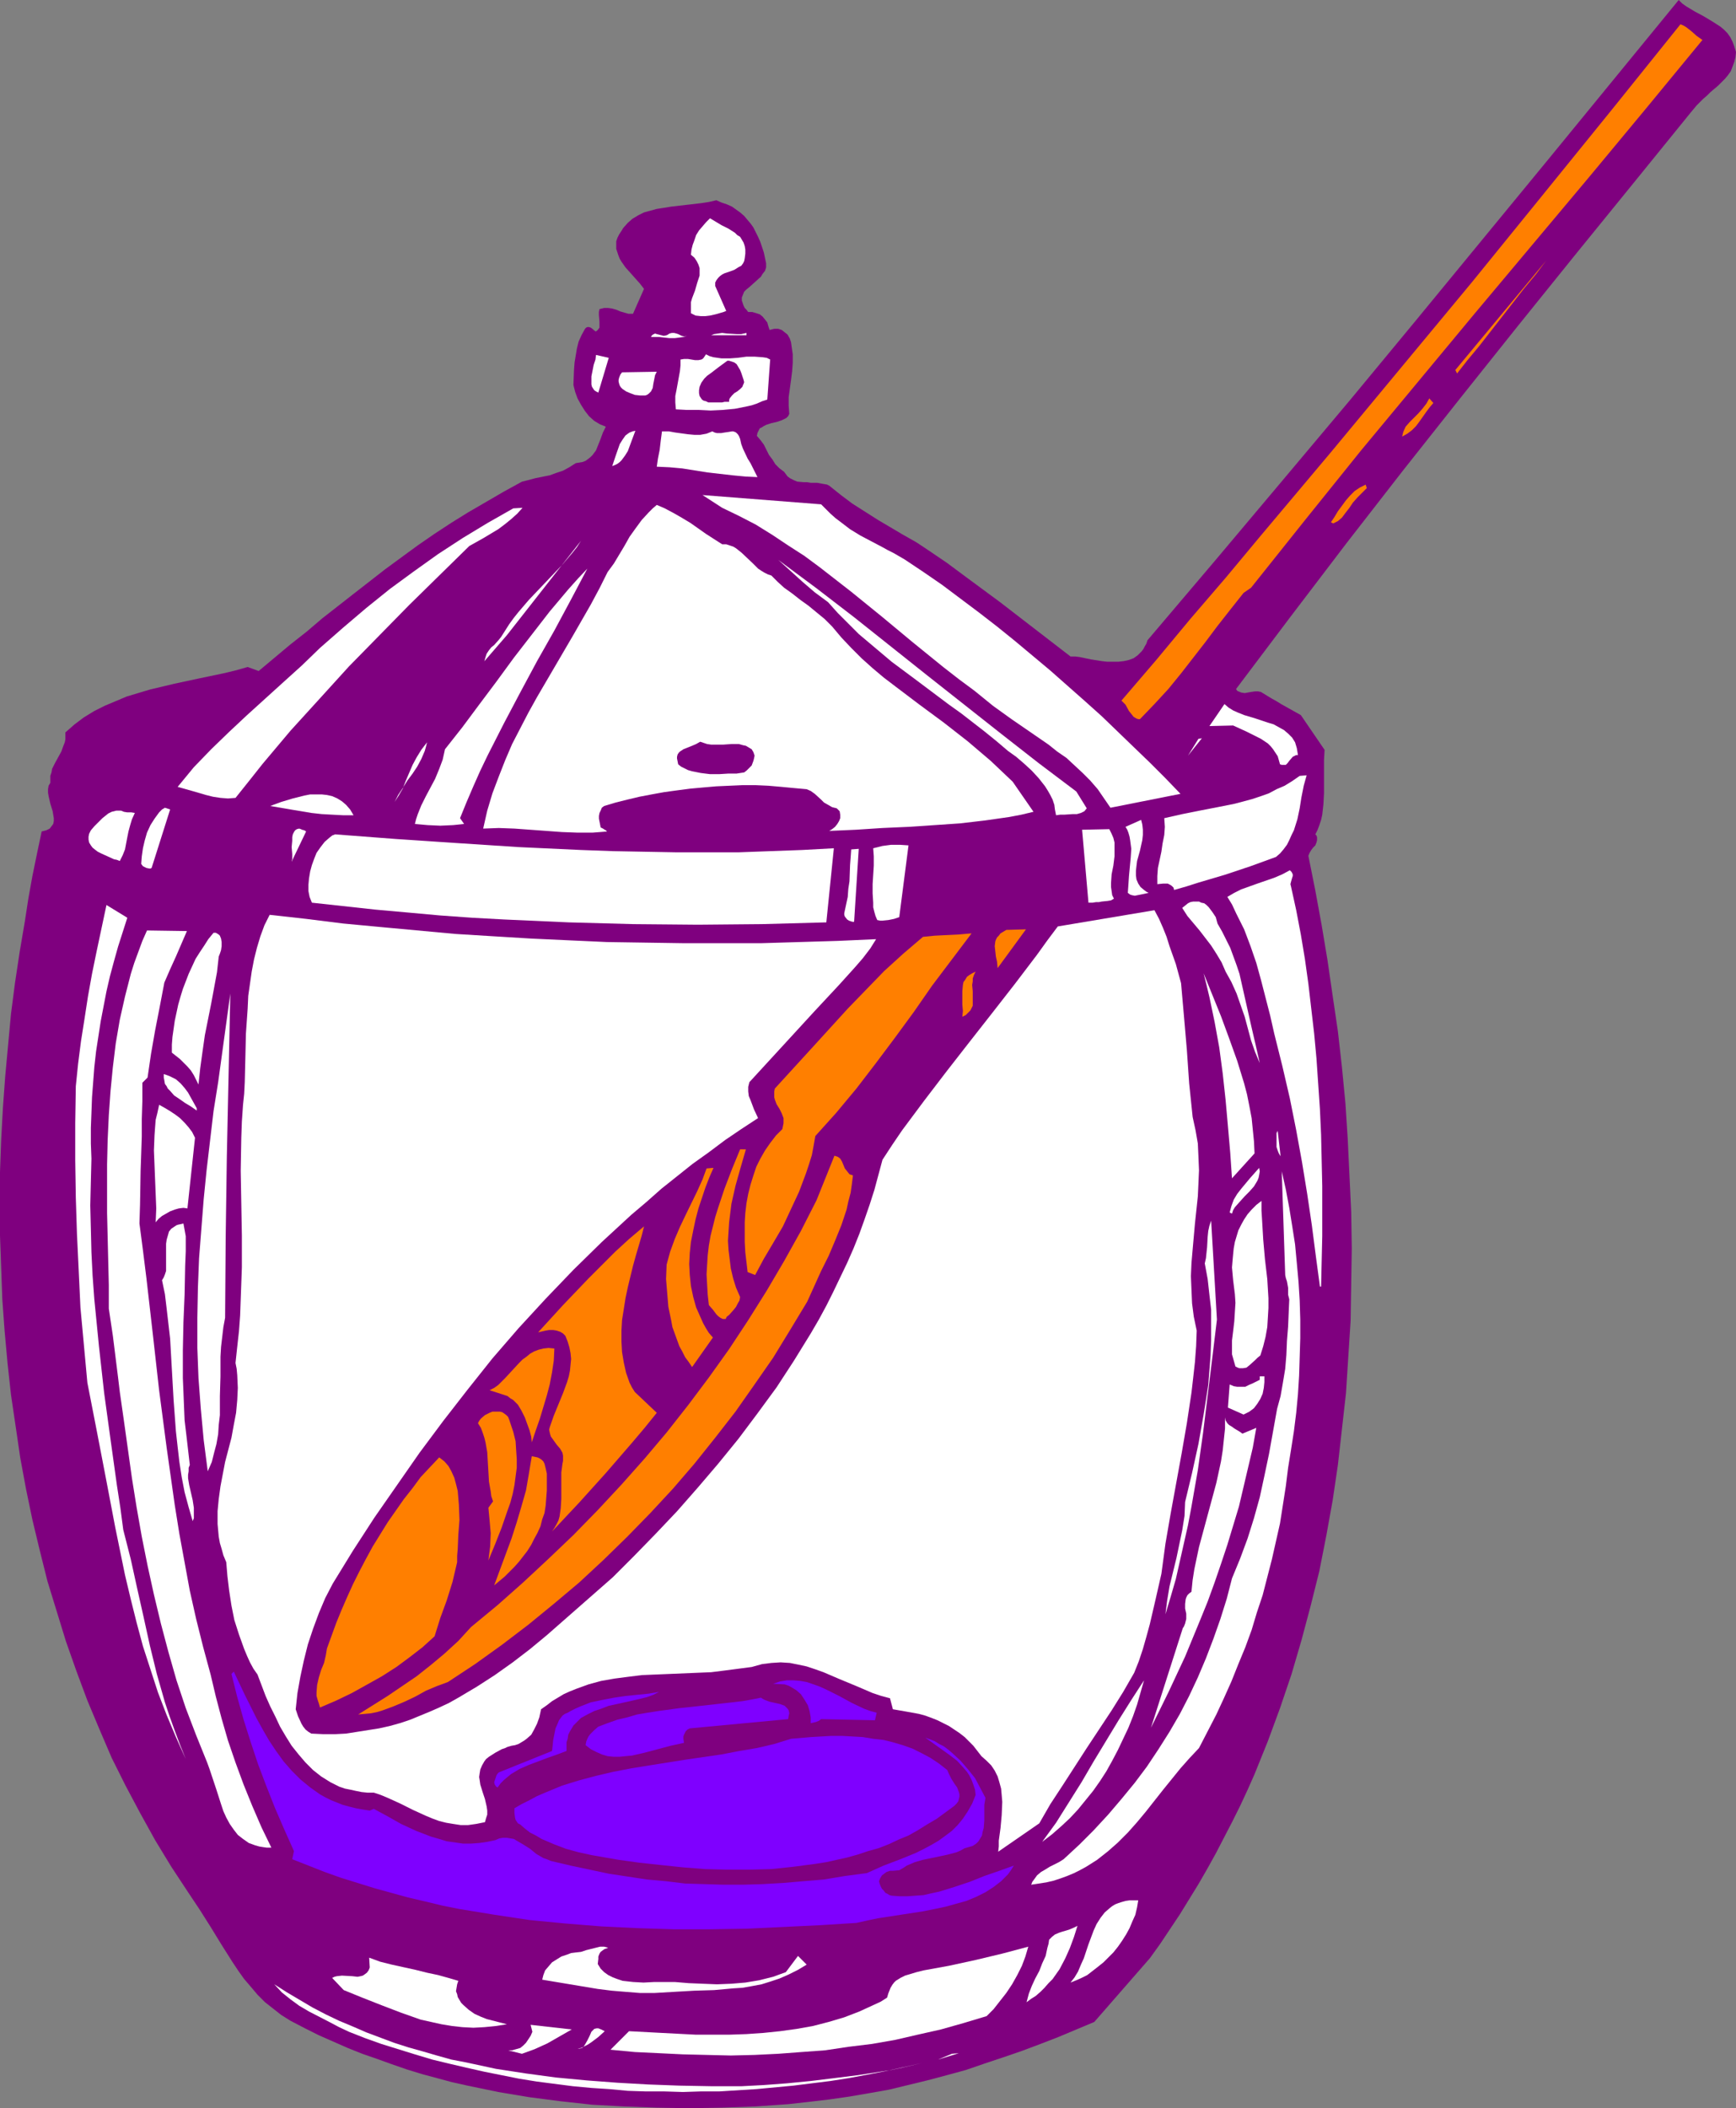
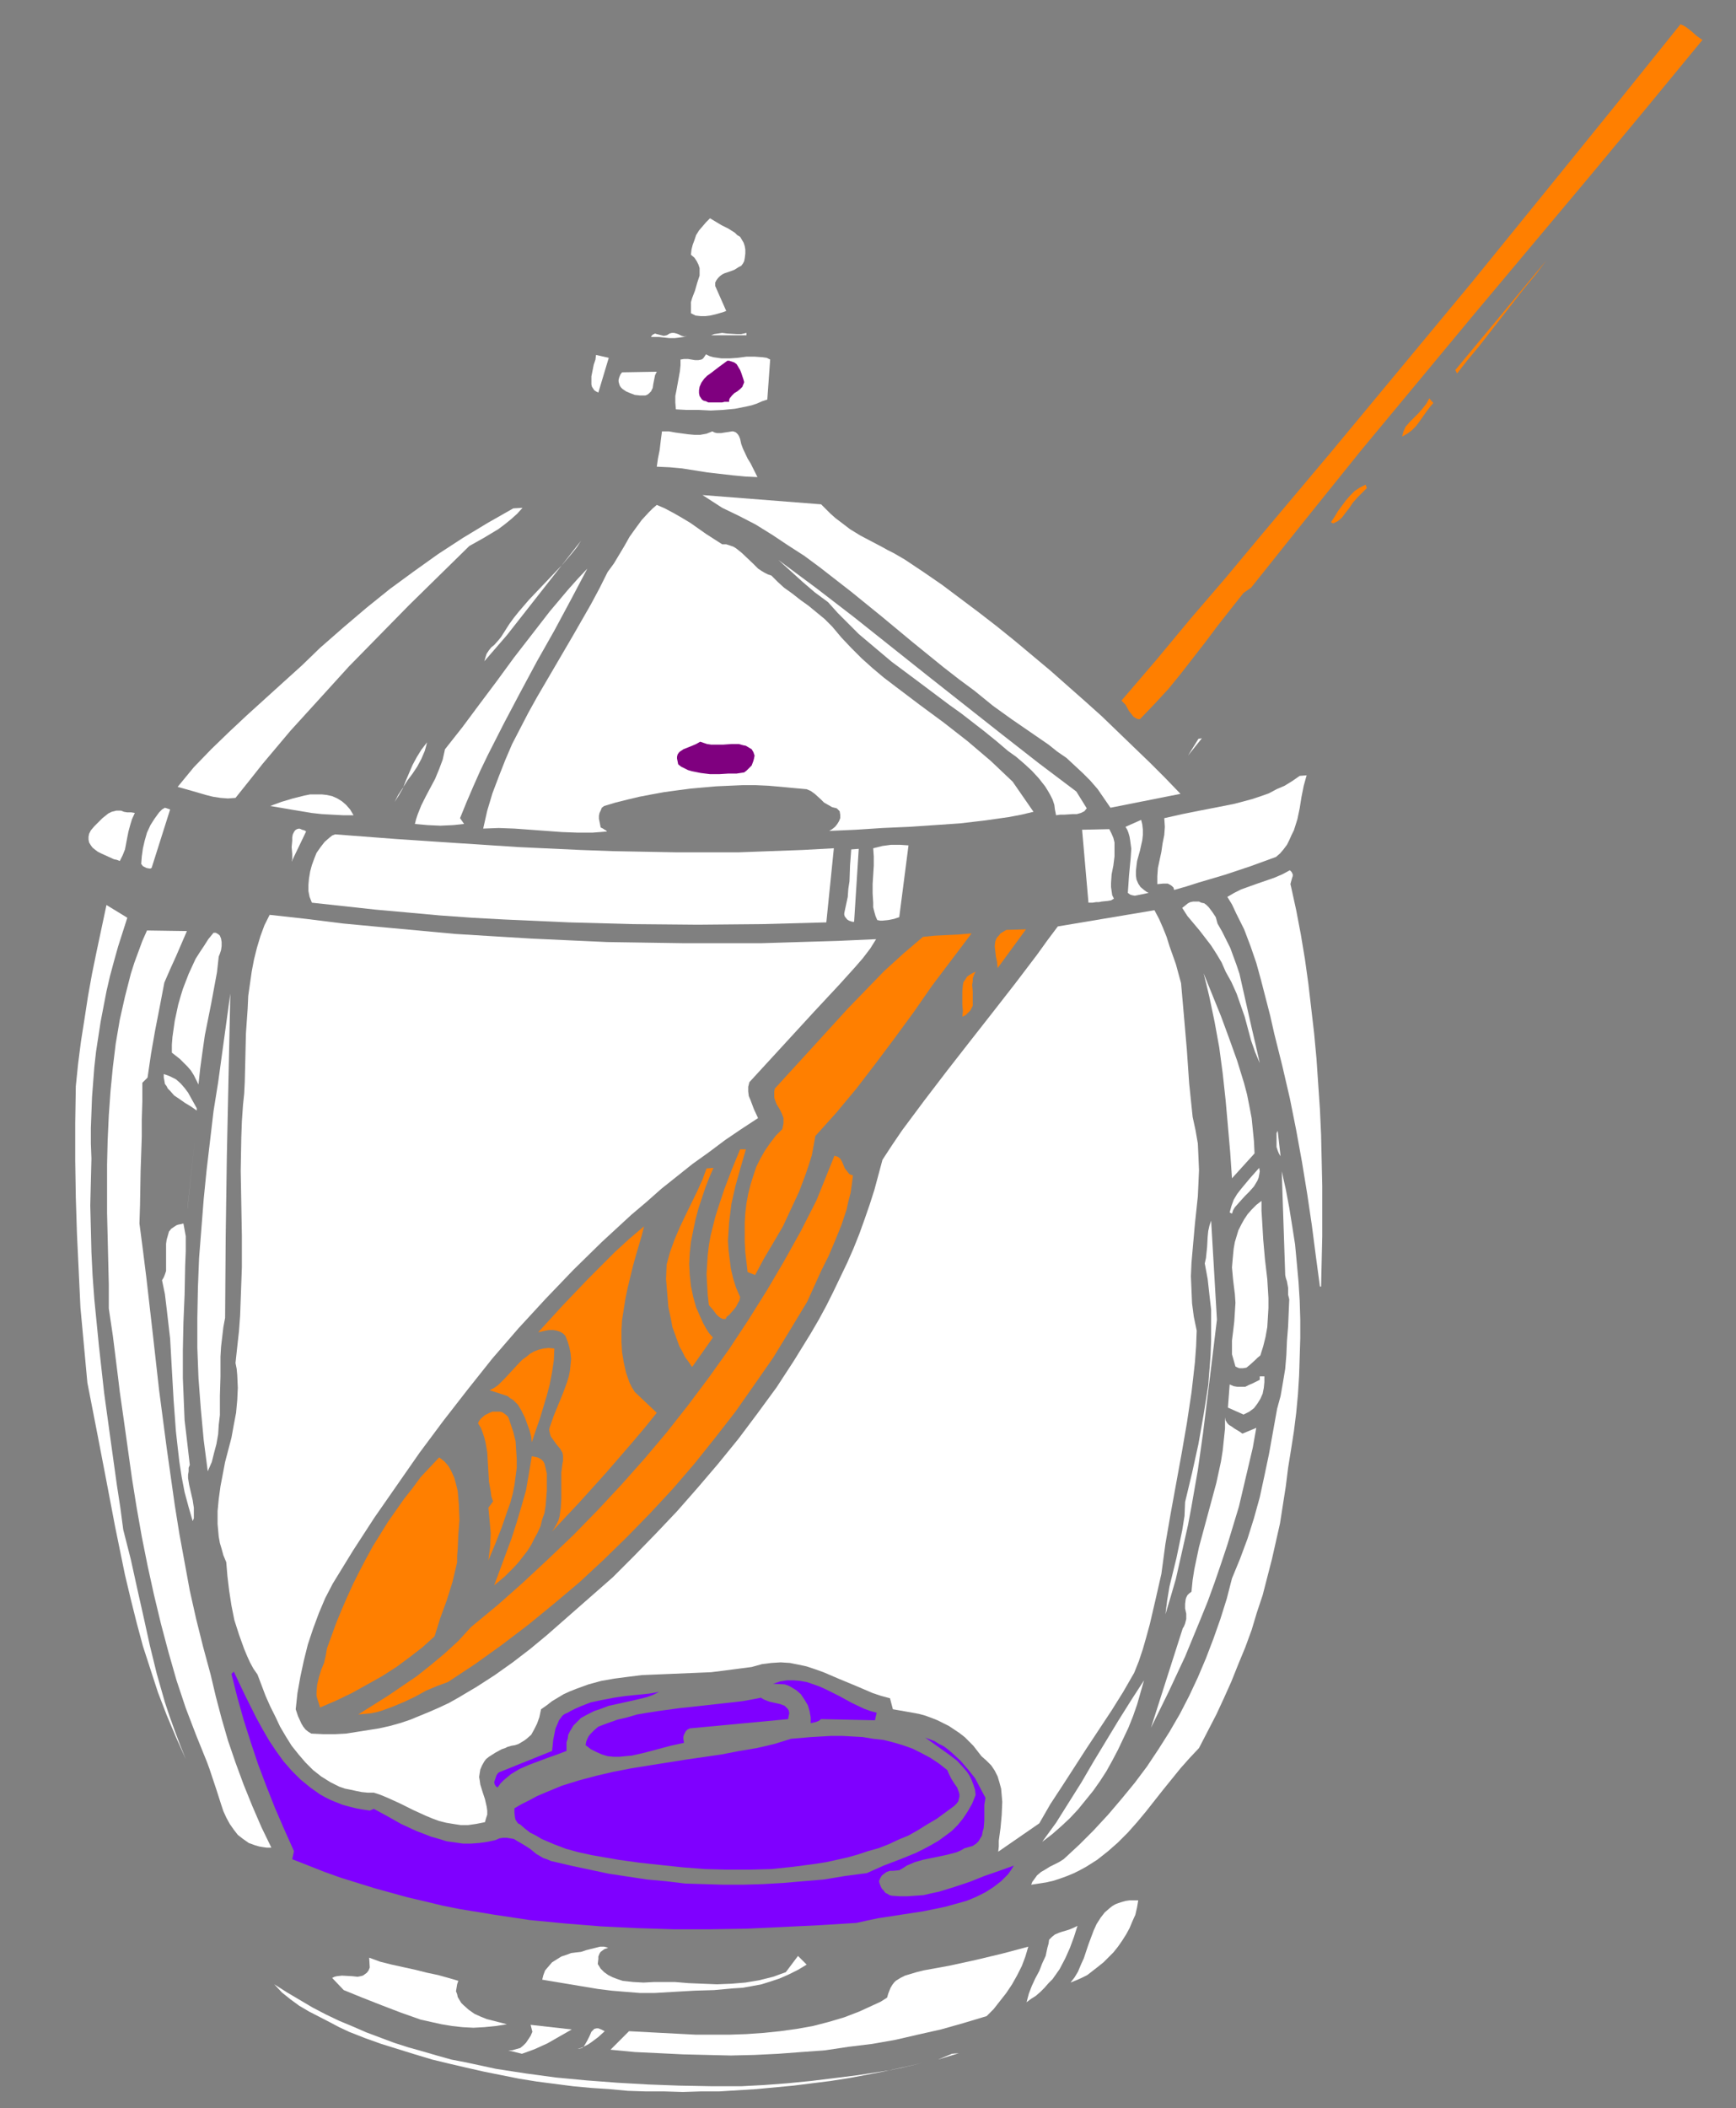
<svg xmlns="http://www.w3.org/2000/svg" xmlns:ns1="http://sodipodi.sourceforge.net/DTD/sodipodi-0.dtd" xmlns:ns2="http://www.inkscape.org/namespaces/inkscape" version="1.0" width="128.257mm" height="155.668mm" id="svg78" ns1:docname="Jar 8.wmf">
  <rect width="100%" height="100%" fill="#808080" stroke="none" />
  <ns1:namedview id="namedview78" pagecolor="#ffffff" bordercolor="#000000" borderopacity="0.25" ns2:showpageshadow="2" ns2:pageopacity="0.0" ns2:pagecheckerboard="0" ns2:deskcolor="#d1d1d1" ns2:document-units="mm" />
  <defs id="defs1">
    <pattern id="WMFhbasepattern" patternUnits="userSpaceOnUse" width="6" height="6" x="0" y="0" />
  </defs>
-   <path style="fill:#7f007f;fill-opacity:1;fill-rule:evenodd;stroke:none" d="m 484.749,14.543 -0.162,1.454 -0.323,1.293 -0.485,1.293 -0.485,1.293 -0.808,1.131 -0.808,0.97 -1.939,1.939 -2.101,1.778 -0.969,0.97 -1.131,0.97 -1.777,1.778 -0.808,0.97 -0.808,0.97 -15.997,19.714 -16.158,19.876 -16.158,20.037 -15.997,20.037 -15.997,20.199 -15.835,20.36 -15.512,20.36 -15.35,20.36 0.323,0.485 0.323,0.162 0.808,0.323 0.97,0.162 1.777,-0.323 1.131,-0.162 h 0.808 l 0.808,0.162 2.909,1.778 1.454,0.808 1.293,0.808 5.494,3.07 6.625,9.695 -0.162,2.909 v 9.211 l -0.162,3.07 -0.323,2.909 -0.323,1.454 -0.485,1.454 -0.485,1.293 -0.646,1.293 0.323,0.323 0.162,0.485 v 0.808 l -0.162,0.646 -0.323,0.808 -0.646,0.646 -0.485,0.646 -0.485,0.808 -0.323,0.808 1.939,9.695 1.777,9.695 1.616,9.695 1.454,10.019 1.454,9.857 1.131,10.019 0.97,10.019 0.646,10.019 0.485,10.18 0.485,10.18 0.162,10.18 -0.162,10.019 -0.162,10.18 -0.646,10.019 -0.646,10.18 -1.131,10.019 -1.131,10.019 -1.454,9.857 -1.777,9.857 -1.939,9.857 -2.424,9.695 -2.585,9.695 -2.747,9.372 -3.232,9.534 -3.393,9.211 -3.716,9.211 -1.939,4.363 -2.101,4.525 -2.262,4.525 -2.262,4.363 -2.262,4.363 -2.424,4.363 -2.424,4.201 -2.585,4.201 -2.585,4.201 -5.494,8.241 -2.908,4.04 -15.512,17.775 -10.018,4.201 -5.009,1.939 -5.171,1.939 -5.171,1.778 -5.332,1.778 -5.171,1.778 -5.332,1.454 -5.494,1.454 -5.332,1.293 -5.332,1.293 -5.494,0.97 -5.655,0.97 -5.655,0.808 -5.494,0.646 -5.817,0.646 -9.21,0.646 -9.21,0.323 -9.21,0.162 -9.049,-0.162 -9.049,-0.323 -8.887,-0.485 -8.887,-0.97 -8.725,-1.131 -8.725,-1.454 -8.564,-1.778 -4.363,-0.97 -4.201,-1.131 -4.201,-1.131 -4.201,-1.293 -4.201,-1.454 -4.04,-1.454 -4.201,-1.454 -4.04,-1.616 -4.04,-1.778 -4.04,-1.778 -3.878,-1.939 -4.04,-2.101 -2.585,-1.616 -2.262,-1.778 -2.262,-1.778 -2.101,-2.101 -1.777,-2.101 -1.939,-2.262 -1.616,-2.262 -1.616,-2.424 -3.07,-4.848 -3.07,-5.009 -3.07,-4.848 -3.232,-4.848 -4.686,-7.11 -4.524,-7.433 -4.201,-7.595 -4.04,-7.595 -3.878,-7.756 -3.393,-7.918 -3.393,-8.08 -3.07,-8.241 -2.908,-8.241 -2.585,-8.403 -2.585,-8.403 -2.101,-8.403 -2.101,-8.726 -1.777,-8.564 -1.616,-8.726 L 4.363,397.999 3.07,389.273 2.101,380.385 1.293,371.498 0.646,362.61 0.323,353.723 0,344.835 v -9.049 -8.726 l 0.323,-8.888 0.485,-8.888 0.646,-8.888 0.808,-8.726 0.808,-8.726 1.131,-8.726 1.293,-8.564 1.454,-8.564 0.969,-6.302 1.131,-6.302 1.293,-6.302 1.293,-6.14 0.646,-0.162 0.646,-0.162 0.969,-0.485 0.485,-0.646 0.485,-0.646 0.162,-0.808 v -0.808 l -0.162,-0.97 -0.162,-0.97 -0.646,-2.101 -0.485,-2.101 -0.162,-0.97 v -0.97 l 0.162,-0.97 0.485,-0.808 v -0.97 -0.97 l 0.323,-0.97 0.162,-0.97 0.808,-1.616 1.777,-3.232 0.646,-1.778 0.323,-0.808 0.162,-0.808 v -0.97 -0.97 l 2.585,-2.262 2.585,-1.939 2.908,-1.778 2.908,-1.454 3.07,-1.293 3.07,-1.293 3.232,-0.97 3.232,-0.97 6.786,-1.616 6.786,-1.454 6.948,-1.454 3.393,-0.808 3.393,-0.97 3.07,1.131 8.887,-7.433 4.524,-3.555 4.363,-3.717 8.887,-6.948 8.725,-6.787 9.049,-6.625 4.686,-3.232 4.686,-3.07 4.686,-2.909 5.009,-2.909 5.009,-2.909 5.009,-2.747 1.939,-0.485 1.777,-0.485 4.04,-0.808 1.777,-0.646 1.939,-0.646 1.777,-0.97 1.777,-1.131 0.97,-0.162 0.97,-0.162 0.808,-0.323 0.646,-0.485 0.646,-0.485 0.646,-0.646 0.97,-1.293 0.646,-1.616 0.646,-1.616 0.646,-1.778 0.808,-1.616 -1.616,-0.646 -1.616,-0.97 -1.454,-1.293 -1.131,-1.454 -1.131,-1.778 -0.97,-1.778 -0.646,-1.778 -0.485,-1.939 0.162,-4.201 0.162,-2.101 0.323,-1.939 0.323,-1.939 0.485,-1.939 0.808,-1.778 0.97,-1.778 0.323,-0.323 0.323,-0.162 h 0.485 l 0.485,0.162 0.646,0.485 0.323,0.323 0.323,0.162 v 0.162 l 0.485,-0.323 0.162,-0.162 0.485,-0.646 v -0.808 -0.808 l -0.162,-1.939 v -0.808 l 0.162,-0.808 0.646,-0.162 0.646,-0.162 h 1.131 l 1.131,0.162 1.131,0.323 1.131,0.485 1.131,0.323 1.131,0.323 h 1.293 l 3.07,-6.948 -1.131,-1.454 -1.293,-1.454 -1.293,-1.454 -1.454,-1.616 -1.131,-1.616 -0.485,-0.808 -0.323,-0.808 -0.323,-0.97 -0.323,-0.97 v -0.97 -1.131 l 0.323,-0.97 0.485,-0.97 0.646,-0.97 0.485,-0.808 1.293,-1.454 1.293,-1.131 1.616,-0.97 1.616,-0.808 1.777,-0.485 1.777,-0.485 2.101,-0.323 1.939,-0.323 4.201,-0.485 4.201,-0.485 2.101,-0.323 2.101,-0.485 1.454,0.646 1.454,0.485 1.454,0.646 1.131,0.808 1.131,0.808 1.131,0.97 0.808,0.97 0.97,1.131 0.808,1.131 0.646,1.293 0.646,1.293 0.646,1.454 0.97,2.909 0.646,3.07 v 1.131 l -0.323,0.97 -0.646,0.808 -0.485,0.808 -1.616,1.454 -1.616,1.454 -0.808,0.646 -0.646,0.646 -0.323,0.808 -0.323,0.808 v 0.808 l 0.323,0.97 0.162,0.485 0.323,0.646 0.485,0.485 0.485,0.646 h 1.131 l 1.131,0.323 0.97,0.323 0.808,0.646 0.646,0.808 0.646,0.808 0.323,1.131 0.323,0.97 0.646,-0.162 0.646,-0.162 h 0.485 0.646 l 0.969,0.323 0.808,0.646 0.808,0.646 0.646,1.131 0.323,0.97 0.162,1.131 0.162,1.131 0.162,1.131 v 2.424 l -0.162,2.262 -0.323,2.585 -0.646,4.686 v 2.424 l 0.162,2.262 -0.323,0.646 -0.485,0.485 -0.646,0.323 -0.646,0.323 -1.454,0.485 -1.454,0.323 -1.454,0.485 -0.646,0.323 -0.485,0.323 -0.646,0.323 -0.323,0.646 -0.323,0.646 -0.162,0.808 0.97,1.131 0.97,1.293 1.454,2.909 0.97,1.293 0.808,1.293 1.131,1.131 1.293,0.97 0.485,0.646 0.485,0.646 0.646,0.485 0.646,0.323 0.646,0.323 0.808,0.323 1.777,0.162 h 0.97 l 0.97,0.162 h 1.777 l 1.777,0.323 0.97,0.162 0.646,0.323 3.232,2.585 3.232,2.424 3.555,2.262 3.555,2.262 7.11,4.201 3.716,2.101 3.393,2.262 5.009,3.393 5.009,3.717 9.857,7.272 9.857,7.595 9.857,7.595 h 1.293 l 1.293,0.162 3.07,0.646 3.07,0.485 1.454,0.162 h 1.616 1.616 l 1.454,-0.162 1.454,-0.323 1.293,-0.485 1.131,-0.808 1.131,-1.131 0.485,-0.646 0.323,-0.646 0.485,-0.808 0.323,-0.97 19.067,-22.461 18.905,-22.461 18.744,-22.3 L 395.555,89.198 432.235,44.599 450.494,22.3 468.753,0 l 0.97,0.97 1.131,0.808 2.424,1.454 2.424,1.293 2.424,1.454 2.262,1.454 0.97,0.808 0.969,0.97 0.808,1.131 0.646,1.293 0.485,1.293 z" id="path1" />
  <path style="fill:#ff7f00;fill-opacity:1;fill-rule:evenodd;stroke:none" d="M 475.377,11.15 459.542,30.379 443.707,49.447 427.71,68.515 411.714,87.582 395.879,106.65 l -15.835,19.068 -15.35,19.068 -15.35,19.229 -2.101,1.454 -3.716,4.686 -3.555,4.525 -3.393,4.525 -3.393,4.363 -3.393,4.363 -3.555,4.363 -3.878,4.201 -4.04,4.201 h -0.485 l -0.485,-0.162 -0.808,-0.485 -0.646,-0.808 -0.646,-0.808 -0.97,-1.778 -0.646,-0.646 -0.485,-0.485 9.695,-11.311 9.533,-11.473 9.857,-11.473 9.695,-11.635 19.713,-23.431 19.713,-23.754 19.713,-23.754 19.552,-24.077 19.39,-23.915 19.228,-23.915 0.808,0.323 0.808,0.485 1.454,1.131 1.454,1.293 z" id="path2" />
  <path style="fill:#ffffff;fill-opacity:1;fill-rule:evenodd;stroke:none" d="m 207.957,72.07 -0.162,0.808 -0.323,0.646 -0.485,0.646 -0.646,0.323 -1.293,0.808 -1.293,0.485 -1.454,0.485 -0.646,0.323 -0.646,0.485 -0.485,0.485 -0.485,0.646 -0.323,0.646 v 0.97 l 3.07,6.948 -0.808,0.323 -1.131,0.323 -1.131,0.323 -1.454,0.323 -1.293,0.162 h -1.293 l -1.454,-0.162 -0.646,-0.323 -0.646,-0.323 V 86.451 85.32 84.351 l 0.323,-1.131 0.808,-2.101 0.646,-2.262 0.323,-0.97 0.323,-0.97 v -1.131 -0.97 l -0.323,-0.97 -0.485,-0.97 -0.646,-0.97 -0.97,-0.808 0.162,-1.454 0.323,-1.293 0.485,-1.293 0.485,-1.454 0.808,-1.293 0.97,-1.131 0.97,-1.131 1.131,-1.131 1.616,0.97 1.616,0.97 1.939,0.97 1.777,1.131 0.646,0.646 0.808,0.485 0.485,0.808 0.485,0.808 0.323,0.97 0.162,0.97 v 1.131 z" id="path3" />
  <path style="fill:#ff7f00;fill-opacity:1;fill-rule:evenodd;stroke:none" d="m 406.866,104.226 -0.485,-0.97 25.369,-30.541 -2.908,3.878 -3.232,3.878 -6.302,8.08 -6.302,8.08 -3.232,3.878 z" id="path4" />
  <path style="fill:#ffffff;fill-opacity:1;fill-rule:evenodd;stroke:none" d="m 191.799,93.723 -0.97,0.323 -1.131,0.162 -1.293,0.162 h -1.454 l -2.908,-0.323 h -2.262 l 0.162,-0.323 0.323,-0.323 0.323,-0.162 0.323,-0.162 0.485,0.162 0.646,0.162 0.646,0.162 0.646,0.162 0.808,-0.162 0.323,-0.162 0.485,-0.323 0.646,-0.162 h 0.646 l 0.646,0.162 0.485,0.162 0.97,0.485 0.646,0.162 z" id="path5" />
  <path style="fill:#ffffff;fill-opacity:1;fill-rule:evenodd;stroke:none" d="m 208.442,93.561 h -9.857 l 0.808,-0.323 1.131,-0.162 1.131,-0.162 1.293,0.162 2.747,0.162 h 1.293 l 1.454,-0.323 z" id="path6" />
  <path style="fill:#ffffff;fill-opacity:1;fill-rule:evenodd;stroke:none" d="m 167.077,109.559 -0.646,-0.323 -0.485,-0.323 -0.323,-0.485 -0.323,-0.485 -0.162,-0.646 v -0.808 -1.454 l 0.323,-1.616 0.323,-1.616 0.485,-1.454 0.162,-1.293 3.555,0.808 z" id="path7" />
  <path style="fill:#ffffff;fill-opacity:1;fill-rule:evenodd;stroke:none" d="m 215.067,100.186 -0.808,11.311 -1.454,0.485 -1.454,0.646 -1.454,0.485 -1.454,0.323 -3.232,0.646 -3.393,0.323 -3.393,0.162 -3.232,-0.162 h -3.393 l -3.07,-0.162 -0.162,-1.939 v -1.778 l 0.323,-1.616 0.323,-1.778 0.646,-3.555 0.162,-1.616 v -1.616 l 0.97,-0.162 h 1.131 l 1.939,0.323 h 0.97 l 0.808,-0.162 0.323,-0.162 0.323,-0.323 0.323,-0.485 0.323,-0.485 0.97,0.485 1.131,0.323 1.131,0.162 1.131,0.162 h 2.262 l 2.262,-0.162 2.424,-0.323 h 2.262 l 2.262,0.162 1.131,0.162 0.97,0.485 z" id="path8" />
  <path style="fill:#7f007f;fill-opacity:1;fill-rule:evenodd;stroke:none" d="m 207.634,106.004 0.162,0.646 -0.162,0.485 -0.162,0.323 -0.162,0.485 -0.646,0.646 -0.808,0.646 -0.808,0.485 -0.646,0.646 -0.646,0.808 -0.162,0.485 v 0.485 h -1.293 l -0.646,0.162 h -0.808 -1.616 -1.454 l -0.646,-0.323 -0.646,-0.162 -0.485,-0.323 -0.323,-0.485 -0.323,-0.485 -0.162,-0.808 v -0.808 l 0.162,-0.97 0.485,-1.131 0.808,-1.131 0.808,-0.808 1.131,-0.808 2.101,-1.616 2.424,-1.778 h 0.485 l 0.485,0.162 0.97,0.323 0.646,0.485 0.485,0.808 0.485,0.808 0.323,0.808 0.323,0.97 z" id="path9" />
  <path style="fill:#ffffff;fill-opacity:1;fill-rule:evenodd;stroke:none" d="m 183.397,103.742 -0.485,0.97 -0.485,2.424 -0.162,1.131 -0.485,0.97 -0.323,0.323 -0.323,0.323 -0.485,0.323 -0.485,0.162 h -0.808 -0.646 l -1.454,-0.162 -1.293,-0.485 -1.131,-0.485 -0.97,-0.646 -0.485,-0.485 -0.323,-0.485 -0.162,-0.485 -0.162,-0.646 v -0.485 l 0.162,-0.646 0.323,-0.808 0.485,-0.646 z" id="path10" />
-   <path style="fill:#ffffff;fill-opacity:1;fill-rule:evenodd;stroke:none" d="m 177.418,120.224 -0.485,1.293 -0.485,1.293 -1.131,3.07 -0.808,1.293 -0.969,1.293 -0.485,0.485 -0.646,0.485 -0.646,0.323 -0.808,0.323 0.485,-1.454 0.485,-1.454 1.131,-3.232 0.808,-1.293 0.808,-1.131 0.646,-0.485 0.485,-0.323 0.808,-0.323 z" id="path11" />
  <path style="fill:#ffffff;fill-opacity:1;fill-rule:evenodd;stroke:none" d="m 198.909,120.385 0.646,0.323 0.646,0.162 h 1.131 l 0.97,-0.162 1.131,-0.162 0.97,-0.162 h 0.323 l 0.485,0.162 0.323,0.162 0.485,0.485 0.323,0.485 0.323,0.808 0.323,1.454 0.485,1.293 1.293,2.747 0.808,1.293 0.646,1.293 1.293,2.585 -3.393,-0.162 -3.393,-0.323 -7.11,-0.808 -7.11,-1.131 -3.555,-0.323 -3.555,-0.162 0.162,-1.131 0.162,-1.131 0.485,-2.424 0.323,-2.747 0.323,-2.424 h 1.939 l 1.777,0.323 3.555,0.485 1.777,0.162 h 1.616 l 1.777,-0.323 0.808,-0.323 z" id="path12" />
  <path style="fill:#ff7f00;fill-opacity:1;fill-rule:evenodd;stroke:none" d="m 400.241,112.467 -0.97,1.131 -0.97,1.293 -1.939,2.747 -0.969,1.293 -1.131,1.131 -1.293,0.97 -1.454,0.808 0.162,-0.646 0.162,-0.646 0.646,-1.454 1.131,-1.293 1.131,-1.131 1.293,-1.293 1.131,-1.293 1.131,-1.454 0.808,-1.454 z" id="path13" />
  <path style="fill:#ffffff;fill-opacity:1;fill-rule:evenodd;stroke:none" d="m 145.91,141.715 -1.454,1.616 -1.616,1.454 -1.777,1.454 -1.939,1.454 -4.04,2.424 -4.04,2.262 -8.402,8.241 -8.402,8.241 -8.402,8.564 -8.402,8.564 -8.079,8.888 -8.241,9.049 -7.756,9.211 -3.716,4.686 -3.878,4.848 -2.101,0.162 -2.101,-0.162 -2.101,-0.323 -1.939,-0.485 -3.878,-1.131 -4.04,-1.131 2.262,-2.747 2.262,-2.747 4.847,-5.009 5.009,-4.848 5.009,-4.686 5.171,-4.686 5.171,-4.686 5.009,-4.525 5.009,-4.848 6.463,-5.656 6.463,-5.494 6.625,-5.332 6.625,-4.848 6.786,-4.848 6.948,-4.525 6.948,-4.201 7.11,-4.04 z" id="path14" />
  <path style="fill:#ffffff;fill-opacity:1;fill-rule:evenodd;stroke:none" d="m 229.286,140.746 1.293,1.293 1.293,1.293 1.454,1.293 1.293,0.97 2.747,2.101 2.909,1.778 6.14,3.232 1.454,0.808 1.616,0.808 3.07,1.778 5.332,3.555 5.171,3.555 5.171,3.878 5.171,3.878 5.009,3.878 5.009,4.04 9.857,8.241 9.695,8.564 4.686,4.201 4.524,4.363 4.524,4.363 4.363,4.201 4.363,4.363 4.201,4.363 -19.552,3.878 -1.777,-2.585 -1.777,-2.585 -2.101,-2.424 -2.101,-2.101 -2.262,-2.101 -2.262,-2.101 -2.585,-1.778 -2.424,-1.939 -5.171,-3.555 -5.171,-3.555 -5.171,-3.717 -2.585,-2.101 -2.585,-2.101 -4.363,-3.232 -4.363,-3.393 -8.564,-6.948 -8.564,-7.11 -8.564,-6.948 -4.363,-3.393 -4.363,-3.393 -4.363,-3.232 -4.524,-2.909 -4.363,-2.909 -4.686,-2.909 -4.686,-2.424 -4.686,-2.262 -5.494,-3.555 z" id="path15" />
  <path style="fill:#ffffff;fill-opacity:1;fill-rule:evenodd;stroke:none" d="m 201.656,151.896 h 1.131 l 0.97,0.323 0.969,0.323 0.808,0.485 1.616,1.293 3.07,2.909 1.454,1.454 0.97,0.646 0.808,0.485 0.97,0.485 0.97,0.323 1.777,1.778 1.777,1.616 2.262,1.616 2.262,1.778 2.262,1.616 4.524,3.717 2.101,2.101 2.585,3.07 2.747,2.909 2.908,2.909 3.07,2.747 3.07,2.585 3.393,2.585 6.625,5.009 6.786,5.009 6.625,5.171 3.232,2.747 3.232,2.747 3.07,2.909 3.07,2.909 5.817,8.403 -3.393,0.808 -3.393,0.646 -6.786,0.97 -6.948,0.808 -7.11,0.485 -7.271,0.485 -7.271,0.323 -7.433,0.485 -3.716,0.162 -3.716,0.162 0.808,-0.485 0.808,-0.646 0.646,-0.808 0.485,-0.808 0.323,-0.808 v -0.97 l -0.162,-0.97 -0.323,-0.323 -0.485,-0.485 -1.293,-0.323 -1.131,-0.646 -1.131,-0.646 -0.808,-0.808 -1.777,-1.616 -1.131,-0.808 -1.131,-0.485 -3.555,-0.323 -3.393,-0.323 -3.716,-0.323 -3.555,-0.162 h -3.716 l -7.271,0.323 -3.716,0.323 -3.555,0.323 -3.716,0.485 -3.555,0.485 -3.555,0.646 -3.393,0.646 -3.393,0.808 -3.232,0.808 -3.232,0.97 -0.646,0.485 -0.323,0.808 -0.323,0.646 -0.162,0.808 v 0.808 l 0.162,0.808 0.323,1.616 0.646,0.323 0.485,0.323 0.323,0.162 0.323,0.323 -1.939,0.162 -2.101,0.162 h -4.201 l -4.363,-0.162 -4.363,-0.323 -8.887,-0.646 -4.363,-0.162 -4.363,0.162 1.131,-5.009 1.454,-4.848 1.777,-4.686 1.777,-4.525 1.939,-4.525 2.262,-4.363 2.262,-4.363 2.424,-4.363 5.009,-8.564 5.009,-8.564 5.009,-8.726 2.424,-4.525 2.262,-4.525 1.777,-2.424 1.454,-2.424 1.454,-2.424 1.454,-2.585 1.616,-2.262 1.777,-2.424 1.939,-2.101 1.131,-1.131 1.131,-0.97 2.262,0.97 2.424,1.293 2.262,1.293 2.424,1.454 4.363,3.07 2.262,1.454 z" id="path16" />
  <path style="fill:#ff7f00;fill-opacity:1;fill-rule:evenodd;stroke:none" d="m 381.659,136.221 -1.293,1.293 -1.293,1.293 -1.293,1.454 -0.97,1.454 -1.131,1.454 -0.97,1.293 -1.131,0.97 -0.646,0.323 -0.646,0.323 -0.646,-0.323 0.97,-1.454 0.97,-1.616 2.262,-3.07 1.131,-1.293 1.293,-1.293 1.454,-0.97 1.616,-0.808 z" id="path17" />
  <path style="fill:#ffffff;fill-opacity:1;fill-rule:evenodd;stroke:none" d="m 135.245,184.537 0.323,-1.131 0.323,-0.97 0.646,-0.97 0.646,-0.808 0.808,-0.646 1.293,-1.454 0.646,-0.808 1.131,-1.778 1.131,-1.778 1.293,-1.778 1.293,-1.616 2.909,-3.393 6.302,-6.625 3.07,-3.232 2.747,-3.232 1.293,-1.616 1.131,-1.778 -20.683,26.339 z" id="path18" />
  <path style="fill:#ffffff;fill-opacity:1;fill-rule:evenodd;stroke:none" d="m 128.459,228.328 1.131,1.616 -1.454,0.162 -1.616,0.162 -3.555,0.162 -3.555,-0.162 -3.555,-0.323 0.323,-1.293 0.485,-1.454 0.97,-2.424 1.293,-2.585 2.585,-4.848 1.131,-2.747 0.97,-2.585 0.323,-1.454 0.323,-1.454 4.847,-6.14 4.686,-6.302 4.848,-6.464 4.847,-6.625 5.009,-6.464 5.009,-6.464 5.171,-6.14 2.747,-3.07 2.585,-2.747 -4.524,8.564 -4.686,8.726 -4.848,8.564 -4.686,8.726 -4.524,8.564 -4.524,8.888 -2.101,4.363 -1.939,4.363 -1.939,4.525 z" id="path19" />
  <path style="fill:#ffffff;fill-opacity:1;fill-rule:evenodd;stroke:none" d="m 300.545,220.895 2.909,4.686 -0.646,0.808 -0.97,0.485 -1.131,0.323 h -1.131 l -2.424,0.162 h -1.131 l -1.131,0.162 -0.323,-1.616 -0.162,-1.293 -0.485,-1.454 -0.646,-1.293 -0.646,-1.131 -0.808,-1.293 -1.777,-2.262 -1.939,-2.101 -2.101,-1.939 -2.262,-1.939 -2.262,-1.616 -3.232,-2.747 -3.393,-2.747 -6.463,-5.009 -3.393,-2.424 -3.232,-2.424 -6.463,-4.848 -6.302,-4.686 -3.07,-2.585 -3.07,-2.585 -3.07,-2.585 -2.909,-2.909 -2.908,-2.909 -2.747,-3.07 -3.716,-2.747 -3.393,-2.909 -3.393,-3.07 -3.393,-3.07 10.664,7.918 10.503,8.08 20.521,16.321 20.683,16.321 10.341,8.08 z" id="path20" />
  <path style="fill:#ffffff;fill-opacity:1;fill-rule:evenodd;stroke:none" d="m 110.2,223.804 1.131,-1.778 1.131,-1.939 0.808,-2.101 0.97,-2.262 0.97,-2.262 1.131,-2.101 1.293,-2.101 1.616,-2.101 -0.323,1.293 -0.323,1.131 -0.97,2.262 -1.131,2.101 -1.293,1.939 -1.454,1.939 -1.293,2.101 -1.293,1.939 z" id="path21" />
-   <path style="fill:#ffffff;fill-opacity:1;fill-rule:evenodd;stroke:none" d="m 362.431,210.715 h -0.485 l -0.323,0.162 -0.646,0.323 -0.969,1.131 -0.485,0.646 -0.485,0.485 h -0.323 -0.485 -0.323 l -0.485,-0.162 -0.323,-1.131 -0.323,-1.131 -0.646,-0.97 -0.646,-0.97 -0.646,-0.808 -0.808,-0.808 -1.939,-1.293 -1.939,-0.97 -1.939,-0.97 -2.101,-0.97 -1.777,-0.808 -6.625,0.162 4.201,-6.14 1.131,0.97 1.293,0.808 1.454,0.646 1.616,0.646 3.232,0.97 3.393,1.131 1.616,0.485 1.454,0.808 1.454,0.808 1.131,0.97 1.131,1.131 0.808,1.293 0.485,1.616 0.162,0.97 z" id="path22" />
  <path style="fill:#7f007f;fill-opacity:1;fill-rule:evenodd;stroke:none" d="m 210.704,210.876 -0.162,0.808 -0.162,0.646 -0.485,1.293 -0.97,0.97 -0.485,0.485 -0.646,0.485 -2.101,0.323 h -2.262 l -2.585,0.162 h -2.585 l -2.585,-0.323 -2.424,-0.485 -1.131,-0.323 -0.97,-0.485 -0.97,-0.485 -0.808,-0.646 -0.162,-0.808 -0.162,-0.808 v -0.485 l 0.162,-0.646 0.323,-0.485 0.323,-0.323 0.97,-0.646 2.424,-0.97 1.131,-0.485 1.131,-0.646 0.97,0.323 0.969,0.323 1.131,0.162 h 3.393 l 2.262,-0.162 h 2.101 l 1.131,0.323 0.808,0.162 0.808,0.485 0.808,0.485 0.485,0.808 z" id="path23" />
  <path style="fill:#ffffff;fill-opacity:1;fill-rule:evenodd;stroke:none" d="M 98.727,227.52 H 95.819 l -3.07,-0.162 -2.908,-0.162 -2.908,-0.323 -5.817,-0.97 -5.655,-0.97 3.07,-1.131 3.232,-0.97 3.232,-0.808 1.616,-0.323 h 1.616 1.616 l 1.454,0.162 1.454,0.323 1.454,0.646 1.293,0.808 1.131,0.97 1.131,1.293 z" id="path24" />
  <path style="fill:#ffffff;fill-opacity:1;fill-rule:evenodd;stroke:none" d="m 37.649,226.874 -0.808,1.778 -0.485,1.616 -0.485,1.778 -0.323,1.616 -0.646,3.393 -0.646,1.616 -0.808,1.616 -0.808,-0.323 -0.808,-0.162 -1.777,-0.808 -1.777,-0.808 -0.969,-0.485 -0.646,-0.485 -0.808,-0.646 -0.485,-0.646 -0.485,-0.808 -0.162,-0.808 v -0.808 l 0.162,-0.808 0.485,-0.97 0.969,-1.131 1.454,-1.454 0.808,-0.808 0.808,-0.646 0.808,-0.646 0.969,-0.485 1.293,-0.323 h 0.646 0.646 l 0.808,0.323 0.969,0.162 h 1.131 z" id="path25" />
  <path style="fill:#ffffff;fill-opacity:1;fill-rule:evenodd;stroke:none" d="m 42.335,242.225 -0.323,0.162 h -0.323 l -0.808,-0.162 -0.969,-0.485 -0.485,-0.646 0.162,-2.101 0.323,-2.262 0.485,-2.101 0.646,-2.262 0.969,-2.101 1.131,-1.778 1.293,-1.778 0.808,-0.808 0.808,-0.485 1.454,0.485 z" id="path26" />
  <path style="fill:#ffffff;fill-opacity:1;fill-rule:evenodd;stroke:none" d="m 331.73,210.876 2.909,-4.686 0.97,-0.162 z" id="path27" />
  <path style="fill:#ffffff;fill-opacity:1;fill-rule:evenodd;stroke:none" d="m 81.438,240.448 v -0.162 l 0.162,-0.485 v -0.808 -0.646 l -0.162,-1.939 0.162,-1.778 v -0.97 l 0.162,-0.808 0.323,-0.646 0.323,-0.485 0.485,-0.323 0.646,-0.162 0.485,0.162 0.323,0.162 0.646,0.162 0.485,0.323 z" id="path28" />
  <path style="fill:#ffffff;fill-opacity:1;fill-rule:evenodd;stroke:none" d="m 232.841,236.731 -2.101,20.684 -17.936,0.485 -17.936,0.162 -18.097,-0.162 -17.936,-0.485 -18.097,-0.808 -8.887,-0.485 -9.049,-0.646 -8.887,-0.808 -9.049,-0.808 -8.887,-0.97 -8.887,-0.97 -0.646,-1.616 -0.323,-1.616 v -1.778 l 0.162,-1.778 0.323,-1.939 0.485,-1.778 0.646,-1.778 0.646,-1.616 1.131,-1.616 1.131,-1.454 1.293,-1.131 0.808,-0.646 0.808,-0.323 16.966,1.293 16.966,1.131 17.289,1.131 17.451,0.808 8.887,0.323 8.725,0.162 8.725,0.162 h 8.887 8.887 l 8.725,-0.323 8.887,-0.323 z" id="path29" />
  <path style="fill:#ffffff;fill-opacity:1;fill-rule:evenodd;stroke:none" d="m 364.855,216.371 -0.808,2.909 -0.646,3.232 -0.485,3.07 -0.646,3.07 -0.97,3.07 -0.646,1.293 -0.646,1.454 -0.646,1.293 -0.97,1.293 -0.969,1.131 -1.131,0.97 -3.555,1.293 -3.555,1.293 -7.271,2.424 -7.11,2.101 -3.555,1.131 -3.393,0.97 -0.162,-0.646 -0.485,-0.485 -0.485,-0.323 -0.646,-0.323 h -0.646 -0.646 l -1.616,0.162 v -2.262 l 0.162,-2.262 0.97,-4.525 0.323,-2.262 0.485,-2.424 0.162,-2.262 -0.162,-2.424 5.009,-1.131 4.847,-0.97 5.009,-0.97 4.847,-0.97 4.848,-1.293 2.424,-0.808 2.262,-0.808 2.101,-1.131 2.262,-0.97 2.101,-1.293 2.101,-1.454 z" id="path30" />
  <path style="fill:#ffffff;fill-opacity:1;fill-rule:evenodd;stroke:none" d="m 320.742,249.173 -1.454,0.323 -1.616,0.323 -0.808,0.162 -0.808,-0.162 -0.485,-0.162 -0.646,-0.485 0.162,-2.262 0.162,-2.424 0.485,-5.171 0.162,-2.424 -0.323,-2.424 -0.162,-0.97 -0.323,-1.131 -0.323,-0.808 -0.485,-0.808 4.363,-1.939 0.323,1.293 0.162,1.454 v 1.454 l -0.162,1.454 -0.646,2.909 -0.808,2.909 -0.162,1.293 -0.162,1.454 v 1.293 l 0.162,1.131 0.485,1.131 0.646,0.97 0.97,0.808 0.646,0.485 z" id="path31" />
  <path style="fill:#ffffff;fill-opacity:1;fill-rule:evenodd;stroke:none" d="m 309.755,231.398 0.646,1.293 0.485,1.131 0.323,1.293 v 1.293 2.585 l -0.323,2.585 -0.485,2.424 -0.162,2.424 v 1.131 l 0.162,1.131 0.162,1.131 0.485,0.97 -0.808,0.485 -0.97,0.162 -1.616,0.162 -0.808,0.162 h -0.808 l -0.97,0.162 h -1.131 l -1.777,-20.36 z" id="path32" />
  <path style="fill:#ffffff;fill-opacity:1;fill-rule:evenodd;stroke:none" d="m 251.1,255.96 -1.454,0.485 -1.616,0.323 -1.616,0.162 h -0.646 l -0.808,-0.162 -0.485,-1.131 -0.323,-1.131 -0.323,-1.293 v -1.293 l -0.162,-2.585 v -2.585 l 0.162,-2.585 0.162,-2.585 v -2.585 l -0.162,-2.262 2.585,-0.646 2.424,-0.323 h 2.424 l 2.424,0.162 z" id="path33" />
  <path style="fill:#ffffff;fill-opacity:1;fill-rule:evenodd;stroke:none" d="m 238.497,257.253 h -0.485 l -0.485,-0.162 -0.485,-0.162 -0.485,-0.323 -0.646,-0.808 -0.162,-0.485 v -0.485 l 0.485,-2.262 0.485,-2.262 0.162,-2.262 0.323,-2.101 0.162,-4.525 0.162,-2.101 0.162,-2.262 2.101,-0.162 z" id="path34" />
  <path style="fill:#ffffff;fill-opacity:1;fill-rule:evenodd;stroke:none" d="m 35.548,256.122 -1.293,4.04 -1.293,4.04 -1.131,4.04 -1.131,4.201 -0.969,4.201 -0.808,4.201 -0.808,4.201 -0.646,4.201 -0.646,4.201 -0.485,4.363 -0.323,4.201 -0.323,4.201 -0.162,4.363 -0.162,4.201 v 4.363 l 0.162,4.201 -0.162,6.464 -0.162,6.625 0.162,6.464 0.162,6.625 0.323,6.464 0.485,6.625 1.293,13.089 1.454,13.089 1.777,12.927 1.777,12.766 0.969,6.302 0.808,6.14 2.101,8.241 1.777,8.08 1.777,7.918 1.777,8.08 1.939,7.918 2.262,7.918 1.293,3.878 1.454,4.04 1.454,3.878 1.616,4.04 -2.747,-6.14 -2.585,-6.14 -2.424,-6.302 -2.101,-6.464 -2.101,-6.464 -1.777,-6.625 -1.616,-6.464 -1.616,-6.787 -2.747,-13.412 -2.585,-13.574 -2.585,-13.412 -2.585,-13.25 -0.969,-10.503 -0.969,-10.503 -0.485,-10.342 -0.485,-10.18 -0.323,-10.18 -0.162,-10.342 v -10.342 l 0.162,-10.342 0.646,-6.302 0.808,-6.302 0.969,-6.14 0.969,-6.302 1.131,-6.302 1.293,-6.302 2.747,-12.927 z" id="path35" />
  <path style="fill:#ffffff;fill-opacity:1;fill-rule:evenodd;stroke:none" d="m 244.637,262.101 -1.616,2.585 -2.101,2.747 -2.101,2.424 -4.524,5.009 -2.262,2.424 -4.524,4.848 -18.259,19.876 -0.323,1.293 v 1.293 l 0.162,1.293 0.485,1.131 0.97,2.585 1.131,2.424 -4.686,3.07 -4.524,3.07 -4.524,3.393 -4.524,3.232 -8.725,6.948 -4.201,3.717 -4.201,3.555 -8.241,7.595 -7.918,7.756 -7.756,8.08 -7.594,8.241 -7.271,8.403 -6.948,8.726 -6.786,8.726 -6.625,8.888 -6.302,9.049 -6.302,9.049 -5.979,9.211 -5.655,9.211 -2.101,4.04 -1.777,4.201 -1.616,4.363 -1.454,4.363 -1.131,4.525 -0.969,4.525 -0.808,4.525 -0.485,4.525 0.646,1.939 0.969,2.101 0.485,0.808 0.646,0.808 0.808,0.646 0.808,0.485 3.393,0.162 h 3.232 l 3.07,-0.162 3.07,-0.485 3.07,-0.485 3.07,-0.485 2.908,-0.646 2.909,-0.808 2.908,-0.97 2.747,-1.131 2.747,-1.131 2.585,-1.131 2.747,-1.293 2.585,-1.454 5.171,-3.07 5.009,-3.232 5.009,-3.555 4.848,-3.717 4.686,-3.878 9.21,-8.08 9.21,-8.08 5.979,-5.979 5.979,-6.14 5.979,-6.302 5.817,-6.625 5.655,-6.625 5.655,-6.948 5.332,-7.11 5.332,-7.272 4.847,-7.433 4.686,-7.595 2.262,-3.878 2.101,-3.878 1.939,-3.878 1.939,-4.04 1.939,-4.04 1.777,-4.04 1.616,-4.04 1.454,-4.04 1.454,-4.201 1.293,-4.04 1.131,-4.201 1.131,-4.201 2.747,-4.201 2.747,-4.04 6.14,-8.241 6.302,-8.241 6.302,-8.08 6.463,-8.241 6.302,-8.08 6.14,-8.08 2.909,-4.04 2.908,-3.878 26.984,-4.525 1.293,2.424 1.131,2.585 0.97,2.424 0.808,2.585 1.777,5.009 1.454,5.333 0.808,9.211 0.808,9.372 0.646,9.372 0.97,9.372 0.808,3.717 0.646,3.717 0.162,3.555 0.162,3.878 -0.162,3.717 -0.162,3.555 -0.808,7.595 -0.646,7.272 -0.323,3.717 -0.162,3.717 0.162,3.878 0.162,3.717 0.485,3.717 0.808,3.878 -0.162,4.363 -0.323,4.363 -0.485,4.363 -0.485,4.201 -1.293,8.564 -1.454,8.403 -3.07,16.805 -1.454,8.403 -1.131,8.403 -1.616,7.11 -1.616,6.948 -0.97,3.555 -0.97,3.393 -1.131,3.393 -1.293,3.232 -3.07,5.333 -3.232,5.171 -6.948,10.503 -6.786,10.503 -3.393,5.171 -3.07,5.333 -11.472,7.918 0.162,-1.454 v -1.616 l 0.485,-3.555 0.323,-3.555 0.162,-3.717 -0.162,-1.939 -0.162,-1.778 -0.485,-1.778 -0.485,-1.616 -0.808,-1.616 -0.97,-1.454 -1.293,-1.293 -1.454,-1.293 -1.131,-1.454 -1.131,-1.454 -1.293,-1.293 -1.131,-1.131 -1.454,-1.131 -1.454,-0.97 -1.454,-0.97 -1.616,-0.808 -1.616,-0.808 -1.616,-0.646 -1.777,-0.646 -1.777,-0.485 -3.555,-0.646 -3.716,-0.646 -0.808,-3.07 -2.424,-0.646 -2.424,-0.808 -4.524,-1.939 -4.686,-1.939 -4.524,-1.939 -2.262,-0.808 -2.424,-0.808 -2.262,-0.485 -2.424,-0.485 -2.585,-0.162 -2.585,0.162 -2.585,0.323 -2.909,0.808 -3.716,0.485 -3.716,0.485 -3.878,0.485 -3.878,0.162 -3.878,0.162 -3.878,0.162 -7.756,0.323 -3.878,0.485 -3.716,0.485 -3.716,0.646 -3.555,0.97 -3.555,1.293 -1.616,0.646 -1.777,0.808 -1.616,0.97 -1.616,0.97 -1.454,1.131 -1.616,1.131 -0.485,2.262 -0.646,1.778 -0.808,1.616 -0.808,1.454 -1.293,1.131 -0.646,0.485 -0.808,0.485 -0.808,0.485 -0.97,0.323 -0.969,0.162 -1.131,0.323 -0.646,0.323 -0.97,0.323 -1.777,0.97 -1.777,1.131 -0.808,0.646 -0.485,0.646 -0.646,1.131 -0.485,1.131 -0.162,0.97 -0.162,1.131 0.162,0.97 0.162,1.131 0.646,2.101 0.646,1.939 0.485,2.101 0.162,1.131 v 1.131 l -0.323,0.97 -0.323,1.131 -2.424,0.485 -2.262,0.323 h -2.101 l -2.101,-0.323 -1.939,-0.323 -1.939,-0.485 -1.777,-0.646 -1.939,-0.808 -3.555,-1.616 -3.555,-1.778 -3.555,-1.616 -1.939,-0.808 -1.939,-0.646 h -1.777 l -1.616,-0.162 -1.616,-0.323 -1.454,-0.323 -1.616,-0.323 -1.454,-0.485 -1.293,-0.646 -1.293,-0.646 -2.585,-1.616 -2.262,-1.778 -2.101,-2.101 -1.939,-2.262 -1.939,-2.424 -1.616,-2.585 -1.616,-2.747 -1.293,-2.747 -1.454,-2.909 -1.293,-2.909 -2.262,-5.979 -1.131,-1.616 -0.969,-1.778 -0.808,-1.778 -0.808,-1.939 -1.454,-4.04 -1.293,-4.04 -0.808,-4.04 -0.646,-4.201 -0.485,-4.04 -0.323,-3.878 -0.808,-1.939 -0.485,-1.778 -0.485,-1.616 -0.323,-1.778 -0.162,-1.778 -0.162,-1.778 v -3.555 l 0.323,-3.393 0.485,-3.555 0.646,-3.393 0.646,-3.393 1.777,-6.787 0.646,-3.555 0.646,-3.393 0.323,-3.555 0.162,-3.393 -0.162,-3.555 -0.162,-1.778 -0.323,-1.616 0.485,-4.525 0.485,-4.363 0.323,-4.363 0.162,-4.525 0.323,-8.888 v -8.888 l -0.162,-9.049 -0.162,-9.049 0.162,-9.211 0.162,-4.525 0.323,-4.686 0.323,-3.07 0.162,-3.232 0.162,-6.625 0.162,-6.948 0.485,-6.948 0.162,-3.555 0.485,-3.393 0.485,-3.393 0.646,-3.393 0.808,-3.232 0.969,-3.232 1.131,-3.07 1.454,-2.909 10.18,1.131 10.341,1.293 10.341,0.97 10.503,0.97 10.503,0.97 10.503,0.646 10.664,0.646 10.503,0.485 10.664,0.485 10.664,0.162 10.826,0.162 h 10.664 10.826 l 10.664,-0.323 10.826,-0.323 z" id="path36" />
  <path style="fill:#ffffff;fill-opacity:1;fill-rule:evenodd;stroke:none" d="m 52.191,259.839 -3.07,7.11 -1.616,3.555 -1.616,3.717 -1.293,6.787 -1.293,6.625 -1.131,6.464 -0.969,6.625 -1.454,1.454 v 5.171 l -0.162,5.009 v 4.848 l -0.162,4.848 -0.162,4.686 -0.162,9.534 -0.162,5.171 0.969,7.433 0.969,7.756 1.777,15.513 1.777,15.836 2.101,15.998 2.262,15.998 1.293,8.08 1.454,7.918 1.454,7.918 1.777,7.918 1.939,7.756 2.101,7.756 1.454,6.14 1.616,6.14 1.777,6.14 2.101,6.14 2.262,6.14 2.424,5.979 2.585,5.979 2.747,5.656 H 74.49 l -1.131,-0.162 -0.969,-0.162 -1.131,-0.323 -1.777,-0.646 -1.616,-1.131 -1.454,-1.131 -1.131,-1.454 -1.131,-1.616 -0.969,-1.778 -0.808,-1.778 -0.646,-1.939 -1.293,-4.04 -1.293,-3.878 -0.646,-1.939 -0.646,-1.778 -3.07,-7.595 -2.908,-7.595 -2.585,-7.756 -2.262,-7.918 -2.101,-7.918 -1.939,-8.08 -1.777,-8.08 -1.616,-8.08 -1.454,-8.241 -1.293,-8.08 -1.131,-8.08 -1.131,-8.08 -1.131,-7.918 -0.485,-4.04 -0.485,-3.878 -0.969,-7.756 -1.131,-7.595 v -6.625 l -0.162,-6.625 -0.323,-13.412 v -13.574 l 0.162,-6.787 0.323,-6.948 0.485,-6.787 0.646,-6.625 0.808,-6.625 1.131,-6.625 1.454,-6.464 1.616,-6.302 0.969,-3.07 1.131,-3.07 1.131,-3.07 1.293,-2.909 z" id="path37" />
  <path style="fill:#ffffff;fill-opacity:1;fill-rule:evenodd;stroke:none" d="m 61.078,266.949 -0.485,4.363 -0.808,4.363 -0.808,4.363 -1.777,8.888 -0.646,4.525 -0.646,4.686 -0.485,4.525 -0.646,-1.293 -0.646,-1.293 -0.808,-1.293 -0.969,-1.131 -2.101,-2.101 -2.262,-1.778 v -2.262 l 0.162,-2.101 0.646,-4.525 0.969,-4.525 0.646,-2.262 0.646,-2.101 0.808,-2.101 0.808,-2.101 0.969,-2.101 0.969,-2.101 1.131,-1.778 1.293,-1.939 1.131,-1.778 1.454,-1.778 h 0.646 l 0.808,0.485 0.323,0.323 0.323,0.808 0.162,0.97 v 1.131 l -0.162,1.131 -0.323,0.97 z" id="path38" />
  <path style="fill:#ffffff;fill-opacity:1;fill-rule:evenodd;stroke:none" d="m 360.492,247.396 1.454,6.625 1.293,6.787 1.131,6.787 0.97,6.948 0.808,6.948 0.808,6.948 0.646,6.948 0.485,7.11 0.485,7.11 0.323,7.11 0.323,14.22 v 14.058 l -0.323,14.058 h -0.323 l -1.131,-8.403 -1.131,-8.726 -1.293,-8.726 -1.454,-8.888 -1.616,-8.888 -1.777,-8.888 -2.101,-9.049 -2.262,-9.049 -1.131,-5.009 -1.293,-5.009 -1.293,-5.009 -1.293,-4.686 -1.616,-4.686 -1.777,-4.686 -1.131,-2.262 -1.131,-2.262 -1.131,-2.424 -1.293,-2.101 1.939,-1.131 1.939,-0.97 2.262,-0.808 2.262,-0.808 4.686,-1.616 2.262,-0.97 2.101,-1.131 0.485,0.485 0.323,0.646 v 0.485 l -0.162,0.485 -0.323,1.131 -0.162,0.646 z" id="path39" />
  <path style="fill:#ffffff;fill-opacity:1;fill-rule:evenodd;stroke:none" d="m 339.971,257.738 1.293,2.262 1.131,2.262 1.131,2.262 1.777,4.848 0.808,2.424 1.131,5.009 2.262,10.019 1.131,4.848 1.131,5.009 -1.293,-3.07 -1.131,-3.232 -1.777,-6.625 -1.131,-3.232 -1.131,-3.232 -1.454,-3.232 -0.808,-1.454 -0.808,-1.454 -1.131,-2.585 -1.454,-2.424 -1.454,-2.262 -3.232,-4.201 -3.393,-4.04 -1.454,-2.262 0.808,-0.646 0.808,-0.646 0.646,-0.323 0.808,-0.162 h 0.808 0.808 l 0.646,0.323 0.808,0.162 0.646,0.485 0.646,0.646 0.97,1.293 0.97,1.454 z" id="path40" />
  <path style="fill:#ff7f00;fill-opacity:1;fill-rule:evenodd;stroke:none" d="m 271.298,260.485 -5.494,7.272 -5.494,7.272 -5.171,7.433 -5.332,7.272 -5.332,7.11 -5.332,6.948 -5.655,6.787 -2.909,3.232 -2.909,3.232 -0.485,2.747 -0.485,2.585 -0.808,2.585 -0.808,2.424 -1.939,5.171 -2.262,4.848 -2.262,4.848 -2.747,4.686 -2.585,4.363 -2.424,4.525 -2.101,-0.808 -0.323,-2.747 -0.323,-2.747 -0.162,-2.909 v -2.585 -2.909 l 0.162,-2.585 0.323,-2.747 0.485,-2.585 0.646,-2.585 0.808,-2.585 0.808,-2.424 1.131,-2.262 1.293,-2.262 1.454,-2.101 1.616,-2.101 1.777,-1.778 0.162,-0.808 0.162,-0.808 v -0.808 -0.646 l -0.485,-1.293 -0.646,-1.293 -0.808,-1.293 -0.485,-1.293 -0.162,-0.646 v -0.808 -0.808 l 0.162,-0.808 5.171,-5.656 5.171,-5.656 5.009,-5.494 5.009,-5.494 5.009,-5.171 5.171,-5.332 5.332,-4.848 5.494,-4.686 3.232,-0.323 3.232,-0.162 3.393,-0.162 1.777,-0.162 z" id="path41" />
  <path style="fill:#ff7f00;fill-opacity:1;fill-rule:evenodd;stroke:none" d="m 278.569,270.18 -0.162,-1.778 -0.323,-1.454 -0.162,-1.454 -0.162,-1.454 0.162,-1.293 0.162,-0.485 0.323,-0.646 0.485,-0.485 0.485,-0.646 0.808,-0.485 0.808,-0.485 5.494,-0.162 z" id="path42" />
  <path style="fill:#ffffff;fill-opacity:1;fill-rule:evenodd;stroke:none" d="m 62.856,367.781 -0.485,2.585 -0.323,2.747 -0.323,2.747 -0.162,2.747 v 5.494 l -0.162,5.494 v 5.332 l -0.323,2.747 -0.162,2.585 -0.485,2.747 -0.646,2.424 -0.646,2.585 -1.131,2.585 -1.131,-8.726 -0.808,-8.726 -0.646,-8.564 -0.323,-8.403 v -8.403 l 0.162,-8.403 0.323,-8.241 0.646,-8.241 0.646,-8.241 0.808,-8.08 1.939,-16.482 1.293,-8.08 1.131,-8.241 2.262,-16.482 -0.485,22.784 -0.485,22.623 -0.323,22.623 z" id="path43" />
  <path style="fill:#ff7f00;fill-opacity:1;fill-rule:evenodd;stroke:none" d="m 272.429,271.15 -0.485,0.97 -0.323,0.97 v 0.808 l -0.162,0.97 0.162,1.778 v 1.616 1.616 0.808 l -0.323,0.646 -0.323,0.646 -0.646,0.646 -0.646,0.646 -0.97,0.485 0.162,-1.616 -0.162,-1.778 v -1.778 -1.939 l 0.162,-1.778 0.162,-0.808 0.485,-0.646 0.485,-0.808 0.646,-0.485 0.808,-0.485 z" id="path44" />
  <path style="fill:#ffffff;fill-opacity:1;fill-rule:evenodd;stroke:none" d="m 350.312,321.89 -6.302,6.948 -0.485,-7.11 -0.646,-7.433 -0.646,-7.272 -0.808,-7.433 -0.97,-7.272 -1.293,-7.11 -1.454,-6.948 -0.808,-3.393 -0.808,-3.232 2.424,5.979 2.424,5.979 2.262,6.14 2.262,6.302 1.939,6.302 0.808,3.07 0.646,3.232 0.646,3.393 0.323,3.232 0.323,3.232 z" id="path45" />
  <path style="fill:#ffffff;fill-opacity:1;fill-rule:evenodd;stroke:none" d="m 54.938,309.285 v 0.646 l -1.616,-1.131 -1.616,-0.97 -1.616,-1.131 -1.454,-0.97 -1.131,-1.293 -0.646,-0.646 -0.323,-0.646 -0.485,-0.646 -0.162,-0.97 -0.162,-0.808 v -0.97 l 0.969,0.323 0.808,0.323 1.616,0.808 1.293,1.131 1.131,1.293 0.969,1.293 1.616,2.909 z" id="path46" />
-   <path style="fill:#ffffff;fill-opacity:1;fill-rule:evenodd;stroke:none" d="m 54.454,317.527 -2.101,19.553 v 0.162 l -1.131,-0.162 -1.293,0.162 -1.131,0.323 -1.293,0.485 -1.131,0.646 -1.131,0.646 -0.969,0.808 -0.808,0.97 0.162,-3.878 -0.162,-4.04 -0.162,-4.04 -0.162,-4.04 -0.162,-4.04 0.162,-4.201 0.162,-2.262 0.162,-2.101 0.485,-1.939 0.485,-2.262 1.454,0.808 1.616,0.97 1.454,0.97 1.293,0.97 1.293,1.293 1.131,1.293 0.969,1.293 z" id="path47" />
+   <path style="fill:#ffffff;fill-opacity:1;fill-rule:evenodd;stroke:none" d="m 54.454,317.527 -2.101,19.553 v 0.162 z" id="path47" />
  <path style="fill:#ff7f00;fill-opacity:1;fill-rule:evenodd;stroke:none" d="m 208.281,320.758 -1.454,5.009 -1.454,5.171 -1.131,5.009 -0.323,2.585 -0.323,2.585 -0.162,2.585 -0.162,2.585 0.162,2.585 0.323,2.585 0.323,2.585 0.646,2.747 0.808,2.585 1.131,2.585 -0.162,0.97 -0.485,0.808 -0.485,0.97 -0.646,0.808 -1.293,1.454 -0.646,0.485 -0.323,0.646 h -0.808 l -0.646,-0.323 -0.646,-0.485 -0.485,-0.485 -0.969,-1.293 -1.131,-1.293 -0.323,-2.909 -0.162,-2.747 -0.162,-2.909 0.162,-2.747 0.162,-2.585 0.323,-2.747 0.485,-2.747 1.293,-5.171 0.808,-2.585 1.777,-5.332 2.101,-5.494 2.262,-5.494 z" id="path48" />
  <path style="fill:#ff7f00;fill-opacity:1;fill-rule:evenodd;stroke:none" d="m 238.173,328.03 -0.323,2.585 -0.323,2.262 -0.646,2.424 -0.485,2.262 -1.454,4.363 -1.777,4.363 -1.777,4.201 -2.101,4.201 -3.878,8.564 -4.686,7.756 -4.847,7.918 -5.171,7.433 -5.332,7.595 -5.655,7.272 -5.817,7.272 -5.979,6.948 -6.302,6.787 -6.463,6.625 -6.625,6.464 -6.786,6.302 -7.11,5.979 -7.11,5.817 -7.433,5.656 -7.433,5.332 -7.594,5.009 -3.07,1.131 -3.07,1.293 -2.909,1.616 -3.07,1.454 -3.07,1.293 -3.07,1.131 -1.616,0.485 -1.616,0.323 -1.777,0.162 -1.777,0.162 8.241,-5.171 4.04,-2.747 4.04,-2.747 3.878,-3.07 3.878,-3.232 1.939,-1.778 1.939,-1.778 1.777,-1.939 1.777,-1.939 7.433,-6.14 7.11,-6.302 7.11,-6.625 6.948,-6.625 6.786,-6.948 6.625,-7.11 6.463,-7.272 6.14,-7.272 5.979,-7.595 5.817,-7.756 5.655,-7.918 5.332,-8.08 5.171,-8.241 4.848,-8.241 4.686,-8.403 4.363,-8.564 5.009,-12.443 0.485,0.162 0.485,0.162 0.646,0.485 0.485,0.808 0.808,1.939 0.646,0.808 0.646,0.808 0.485,0.162 z" id="path49" />
  <path style="fill:#ff7f00;fill-opacity:1;fill-rule:evenodd;stroke:none" d="m 199.232,325.929 -1.131,2.585 -1.131,2.909 -0.97,2.909 -0.97,2.909 -0.808,3.07 -0.646,3.07 -0.646,3.232 -0.323,3.07 -0.162,3.07 0.162,3.07 0.323,3.07 0.646,3.07 0.808,2.909 1.293,2.909 0.646,1.454 0.808,1.454 0.808,1.293 1.131,1.293 -5.817,8.241 -0.969,-1.454 -0.97,-1.293 -0.808,-1.616 -0.808,-1.454 -0.646,-1.778 -0.646,-1.778 -0.646,-1.778 -0.323,-1.778 -0.808,-3.878 -0.323,-3.878 -0.323,-3.878 0.162,-4.04 0.485,-1.778 0.485,-1.778 1.293,-3.555 1.454,-3.393 1.616,-3.393 3.232,-6.625 1.454,-3.232 1.131,-3.07 z" id="path50" />
  <path style="fill:#ffffff;fill-opacity:1;fill-rule:evenodd;stroke:none" d="m 357.583,322.697 -0.485,-0.808 -0.323,-0.808 -0.323,-0.97 v -1.131 -1.939 -0.808 l 0.323,-0.646 z" id="path51" />
  <path style="fill:#ffffff;fill-opacity:1;fill-rule:evenodd;stroke:none" d="m 51.868,344.997 v 4.201 l -0.162,4.04 -0.162,8.08 -0.323,7.756 -0.162,7.756 v 7.756 l 0.162,3.878 0.162,4.04 0.162,3.878 0.485,4.04 0.485,4.201 0.485,4.201 -0.323,0.808 v 0.97 l -0.162,0.97 v 0.97 l 0.323,1.939 0.969,4.201 0.323,2.101 v 0.97 0.97 0.97 l -0.323,0.808 -1.131,-3.878 -1.131,-4.201 -0.808,-4.201 -0.646,-4.201 -0.485,-4.201 -0.485,-4.363 -0.646,-8.726 -0.485,-8.564 -0.485,-8.564 -0.485,-4.201 -0.485,-4.201 -0.485,-4.04 -0.808,-3.878 0.485,-0.808 0.323,-0.808 0.323,-0.97 v -1.131 -2.585 -3.878 l 0.162,-1.131 0.323,-1.131 0.323,-1.131 0.646,-0.808 0.969,-0.646 0.485,-0.323 0.485,-0.162 0.808,-0.162 0.646,-0.162 z" id="path52" />
  <path style="fill:#ffffff;fill-opacity:1;fill-rule:evenodd;stroke:none" d="m 344.01,338.695 -0.646,-0.323 0.485,-1.778 0.646,-1.778 0.97,-1.616 1.131,-1.454 2.424,-2.909 2.585,-2.909 0.162,0.97 -0.162,0.97 -0.162,0.808 -0.323,0.808 -0.485,0.808 -0.485,0.808 -1.293,1.454 -1.293,1.293 -1.454,1.616 -1.293,1.454 -0.485,0.808 z" id="path53" />
  <path style="fill:#ffffff;fill-opacity:1;fill-rule:evenodd;stroke:none" d="m 359.684,409.633 -0.646,5.171 -0.808,5.171 -0.808,5.171 -1.131,5.009 -1.131,5.009 -1.293,5.009 -1.293,5.009 -1.616,4.848 -1.454,4.848 -1.777,4.848 -1.939,4.686 -1.939,4.848 -2.101,4.686 -2.101,4.525 -2.424,4.686 -2.424,4.686 -2.585,2.747 -2.585,2.909 -4.847,5.979 -4.847,6.14 -2.424,2.909 -2.585,2.909 -2.747,2.747 -2.747,2.424 -3.07,2.424 -3.07,1.939 -1.777,0.97 -1.616,0.808 -1.939,0.808 -1.777,0.646 -1.939,0.646 -2.101,0.485 -2.101,0.323 -2.101,0.323 0.323,-0.808 0.485,-0.646 0.808,-1.131 1.131,-0.97 1.131,-0.646 1.293,-0.808 1.293,-0.646 1.293,-0.646 1.293,-0.808 4.363,-4.04 4.04,-4.04 4.04,-4.363 3.716,-4.363 3.716,-4.525 3.393,-4.525 3.232,-4.848 3.07,-4.848 2.909,-5.009 2.585,-5.009 2.424,-5.171 2.262,-5.333 2.101,-5.494 1.939,-5.494 1.777,-5.656 1.454,-5.656 2.262,-5.494 2.101,-5.656 1.777,-5.656 1.616,-5.817 1.293,-5.979 1.293,-6.14 1.131,-6.302 1.131,-6.302 0.97,-3.555 0.646,-3.717 0.646,-3.878 0.323,-3.878 0.162,-3.878 0.323,-4.04 0.162,-3.878 0.162,-3.717 -0.162,-0.646 -0.162,-0.646 v -1.939 l -0.323,-1.778 -0.323,-0.97 -0.162,-0.808 -0.969,-28.925 1.131,5.009 0.97,5.171 0.808,5.009 0.808,5.171 0.485,5.171 0.485,5.333 0.323,5.171 0.162,5.333 v 5.171 l -0.162,5.333 -0.162,5.171 -0.323,5.171 -0.485,5.171 -0.646,5.171 -0.808,5.171 z" id="path54" />
  <path style="fill:#ff7f00;fill-opacity:1;fill-rule:evenodd;stroke:none" d="m 177.257,388.465 6.14,5.817 -3.393,4.201 -3.555,4.201 -7.271,8.403 -7.433,8.241 -7.594,8.08 0.646,-0.97 0.646,-1.131 0.485,-0.97 0.323,-1.131 0.162,-1.131 0.162,-1.131 0.162,-2.585 v -2.424 -2.585 -2.424 l 0.323,-2.424 0.162,-0.808 v -0.808 -0.646 l -0.162,-0.808 -0.646,-1.131 -0.97,-1.131 -0.808,-1.131 -0.808,-1.131 -0.162,-0.485 -0.162,-0.646 -0.162,-0.808 0.162,-0.646 1.131,-3.232 2.585,-6.302 1.131,-3.07 0.485,-1.616 0.323,-1.616 0.162,-1.616 0.162,-1.616 -0.162,-1.616 -0.323,-1.616 -0.485,-1.616 -0.646,-1.616 -0.646,-0.646 -0.808,-0.485 -0.97,-0.323 -0.97,-0.162 h -1.131 l -0.97,0.162 -2.101,0.485 6.948,-7.595 7.11,-7.433 3.716,-3.717 3.716,-3.717 3.878,-3.555 4.201,-3.555 -0.646,2.585 -0.808,2.747 -0.808,2.747 -0.808,2.909 -1.454,5.979 -0.646,3.07 -0.485,3.07 -0.485,3.07 -0.162,2.909 v 3.07 l 0.162,2.909 0.485,2.909 0.646,2.909 0.97,2.747 0.646,1.293 z" id="path55" />
  <path style="fill:#ffffff;fill-opacity:1;fill-rule:evenodd;stroke:none" d="m 351.928,378.285 -0.808,0.646 -0.646,0.646 -1.616,1.454 -0.808,0.646 -0.97,0.162 h -0.485 -0.485 l -0.485,-0.162 -0.646,-0.323 -0.323,-1.131 -0.323,-1.131 -0.323,-1.131 v -1.293 -2.585 l 0.323,-2.585 0.323,-2.747 0.162,-2.585 0.162,-2.585 -0.162,-2.424 -0.485,-3.878 -0.162,-1.778 -0.162,-1.778 0.162,-1.939 0.162,-1.778 0.162,-1.616 0.323,-1.778 0.485,-1.616 0.485,-1.616 0.808,-1.616 0.808,-1.454 0.97,-1.454 1.131,-1.293 1.293,-1.293 1.454,-1.131 v 2.747 l 0.162,2.585 0.323,5.494 0.485,5.494 0.646,5.494 0.323,5.333 v 2.747 l -0.162,2.747 -0.162,2.585 -0.485,2.747 -0.646,2.585 z" id="path56" />
  <path style="fill:#ffffff;fill-opacity:1;fill-rule:evenodd;stroke:none" d="m 339.809,368.266 -1.293,10.665 -1.293,10.503 -1.293,10.503 -1.454,10.342 -1.777,10.18 -0.97,5.171 -1.131,5.009 -1.131,5.009 -1.131,5.009 -1.454,5.009 -1.454,4.848 0.485,-3.878 0.646,-3.878 1.939,-7.918 0.808,-3.878 0.808,-3.878 0.646,-4.04 0.162,-3.878 1.939,-8.08 1.777,-8.08 1.454,-8.241 0.646,-4.04 0.646,-4.201 0.323,-4.04 0.323,-4.201 0.162,-4.201 v -4.201 -4.363 l -0.485,-4.201 -0.485,-4.363 -0.808,-4.363 0.323,-1.454 0.323,-3.07 0.162,-2.909 0.162,-1.616 0.323,-1.454 0.485,-1.454 z" id="path57" />
  <path style="fill:#ff7f00;fill-opacity:1;fill-rule:evenodd;stroke:none" d="m 154.797,376.346 -0.162,3.393 -0.485,3.232 -0.646,3.393 -0.808,3.07 -0.97,3.232 -0.97,3.232 -1.131,3.232 -1.131,3.393 -0.162,-1.616 -0.485,-1.778 -0.646,-1.778 -0.646,-1.778 -0.97,-1.939 -0.97,-1.616 -0.646,-0.646 -0.646,-0.646 -0.808,-0.485 -0.808,-0.646 -5.009,-1.616 1.293,-0.646 1.131,-0.808 1.939,-1.939 1.939,-2.101 1.939,-2.101 0.969,-0.97 1.131,-0.808 0.97,-0.808 1.131,-0.646 1.293,-0.485 1.293,-0.323 1.454,-0.162 z" id="path58" />
  <path style="fill:#ff7f00;fill-opacity:1;fill-rule:evenodd;stroke:none" d="m 142.516,397.191 0.808,2.424 0.646,2.585 0.162,2.585 0.162,2.424 v 2.424 l -0.323,2.424 -0.323,2.424 -0.485,2.424 -0.646,2.424 -0.808,2.262 -1.616,4.686 -1.777,4.525 -1.939,4.686 0.485,-3.878 0.162,-3.717 -0.323,-3.717 -0.323,-3.393 1.293,-1.778 -0.485,-1.454 -0.162,-1.293 -0.485,-2.747 -0.162,-2.747 -0.162,-2.747 -0.162,-2.747 -0.485,-2.747 -0.323,-1.293 -0.485,-1.454 -0.485,-1.293 -0.808,-1.293 0.323,-0.646 0.485,-0.646 1.131,-0.97 1.293,-0.646 0.808,-0.323 h 0.646 0.646 0.808 l 0.646,0.162 0.485,0.323 0.646,0.485 0.485,0.485 0.323,0.808 z" id="path59" />
  <path style="fill:#ffffff;fill-opacity:1;fill-rule:evenodd;stroke:none" d="m 353.059,384.102 v 1.616 l -0.162,1.616 -0.323,1.616 -0.646,1.454 -0.808,1.293 -0.97,1.293 -1.293,0.97 -1.616,0.808 -4.363,-1.939 0.485,-6.464 1.131,0.485 0.97,0.162 h 1.131 1.131 l 0.97,-0.485 1.131,-0.485 1.939,-0.97 v -0.97 z" id="path60" />
  <path style="fill:#ff7f00;fill-opacity:1;fill-rule:evenodd;stroke:none" d="m 127.651,435.973 -0.646,2.747 -0.646,2.747 -1.616,5.171 -1.777,4.848 -1.616,5.171 -3.393,3.07 -3.555,2.747 -3.716,2.747 -4.04,2.585 -4.04,2.262 -4.363,2.424 -4.363,2.101 -4.524,1.939 -0.323,-1.131 -0.323,-0.97 -0.323,-1.131 v -0.97 l 0.162,-2.101 0.485,-2.101 0.646,-2.101 0.808,-1.939 0.485,-2.101 0.323,-1.939 1.293,-3.555 1.293,-3.555 1.454,-3.555 1.616,-3.717 1.616,-3.555 1.777,-3.555 1.777,-3.393 1.939,-3.555 2.101,-3.393 2.101,-3.393 2.262,-3.232 2.262,-3.232 2.424,-3.07 2.262,-3.07 2.585,-2.747 2.585,-2.747 1.454,1.131 1.131,1.293 0.808,1.454 0.808,1.778 0.485,1.778 0.485,1.939 0.162,1.939 0.162,1.939 0.162,4.201 -0.323,4.201 -0.162,3.878 -0.162,1.939 z" id="path61" />
  <path style="fill:#ff7f00;fill-opacity:1;fill-rule:evenodd;stroke:none" d="m 152.696,415.936 -0.162,2.101 -0.162,2.101 -0.323,2.101 -0.646,1.778 -0.485,1.939 -0.808,1.778 -0.97,1.778 -0.808,1.616 -1.131,1.778 -1.131,1.454 -1.131,1.454 -1.293,1.454 -2.747,2.747 -2.909,2.424 3.232,-8.726 1.616,-4.363 1.454,-4.525 1.293,-4.363 1.293,-4.525 0.808,-4.686 0.808,-4.848 0.808,0.162 0.808,0.162 0.646,0.323 0.485,0.323 0.485,0.485 0.323,0.646 0.162,0.646 0.162,0.646 0.323,1.454 v 1.616 z" id="path62" />
  <path style="fill:#ffffff;fill-opacity:1;fill-rule:evenodd;stroke:none" d="m 346.919,400.1 3.878,-1.616 -0.97,5.494 -1.293,5.494 -1.293,5.494 -1.293,5.494 -1.616,5.333 -1.616,5.332 -1.777,5.333 -1.777,5.171 -1.939,5.332 -2.101,5.171 -4.201,10.18 -4.686,10.019 -4.848,9.857 8.887,-27.794 0.323,-0.485 0.323,-0.808 0.162,-0.646 0.162,-0.646 v -1.454 l -0.323,-1.454 v -1.293 l 0.162,-1.293 0.162,-0.485 0.323,-0.646 0.485,-0.485 0.646,-0.485 0.323,-3.232 0.485,-3.07 0.646,-3.07 0.646,-3.07 1.616,-5.979 1.616,-5.979 1.616,-5.979 1.293,-5.979 0.485,-3.07 0.323,-3.07 0.323,-3.07 v -3.07 l 0.162,0.808 0.485,0.808 0.485,0.485 0.808,0.485 0.646,0.485 0.808,0.485 0.808,0.485 z" id="path63" />
  <path style="fill:#7f00ff;fill-opacity:1;fill-rule:evenodd;stroke:none" d="m 103.252,505.295 1.131,-0.485 3.878,2.101 3.716,2.101 4.201,1.939 4.201,1.616 2.262,0.646 2.101,0.646 2.262,0.323 2.262,0.323 h 2.262 l 2.262,-0.162 2.262,-0.323 2.262,-0.485 1.131,-0.485 0.97,-0.162 h 1.131 l 0.97,0.162 0.97,0.162 0.808,0.485 1.939,1.131 1.777,1.131 1.777,1.454 1.939,1.131 0.97,0.323 1.131,0.485 5.494,1.293 5.332,1.131 5.332,1.131 5.332,0.808 5.332,0.808 5.332,0.485 5.332,0.646 5.332,0.162 5.332,0.162 h 5.494 l 5.494,-0.162 5.655,-0.323 5.655,-0.485 5.817,-0.485 5.817,-0.97 6.14,-0.808 4.686,-2.101 4.686,-1.778 4.363,-1.778 2.262,-1.131 2.101,-1.131 1.939,-1.131 1.777,-1.293 1.939,-1.454 1.616,-1.616 1.454,-1.778 1.293,-1.939 1.293,-2.262 0.969,-2.424 -0.162,-1.454 -0.485,-1.454 -0.485,-1.293 -0.646,-1.293 -0.646,-0.97 -0.97,-1.131 -1.777,-1.939 -2.101,-1.616 -4.524,-3.232 -2.262,-1.616 1.293,0.485 1.293,0.485 1.293,0.808 1.293,0.646 1.293,0.97 1.131,0.97 2.262,2.101 2.101,2.424 1.939,2.424 1.454,2.747 1.454,2.747 -0.323,1.939 v 2.101 2.262 l -0.162,2.101 -0.323,1.131 -0.162,0.97 -0.485,0.808 -0.485,0.808 -0.646,0.646 -0.97,0.646 -1.131,0.323 -1.131,0.323 -1.131,0.646 -1.131,0.485 -2.424,0.646 -2.262,0.485 -4.686,0.97 -2.262,0.646 -1.131,0.485 -1.131,0.485 -0.969,0.646 -1.131,0.646 -1.777,0.162 h -0.808 l -0.969,0.323 -0.646,0.485 -0.646,0.485 -0.485,0.808 -0.323,0.808 0.162,0.646 0.323,0.808 0.323,0.646 0.485,0.485 0.485,0.646 0.646,0.323 0.485,0.323 0.646,0.162 2.262,0.162 h 2.101 l 2.262,-0.162 2.262,-0.162 2.101,-0.485 2.262,-0.485 4.201,-1.293 4.363,-1.454 4.04,-1.616 4.201,-1.454 4.04,-1.454 -0.808,1.293 -0.808,1.131 -0.97,0.97 -0.97,0.97 -2.101,1.616 -2.262,1.454 -2.585,1.293 -2.747,1.131 -2.908,0.808 -2.909,0.808 -3.07,0.646 -3.232,0.646 -12.603,1.939 -3.07,0.646 -2.908,0.646 -10.341,0.646 -10.18,0.485 -10.18,0.485 -10.18,0.162 h -10.18 l -10.18,-0.323 -10.018,-0.485 -10.018,-0.808 -10.018,-0.97 -9.695,-1.454 -9.857,-1.616 -4.848,-0.97 -4.686,-1.131 -4.847,-1.131 -4.686,-1.293 -4.686,-1.293 -4.686,-1.454 -4.686,-1.454 -4.524,-1.616 -4.524,-1.778 -4.524,-1.778 0.485,-2.262 -2.747,-6.14 -2.585,-5.979 -2.424,-6.14 -2.262,-5.979 -2.101,-6.302 -1.939,-6.14 -1.777,-6.302 -1.616,-6.464 0.646,-0.646 3.07,6.464 3.232,6.464 1.777,3.232 1.777,3.07 1.939,2.909 2.101,2.909 2.262,2.585 2.424,2.424 2.747,2.262 2.747,1.939 1.454,0.808 1.616,0.808 1.616,0.646 1.616,0.646 1.777,0.485 1.939,0.485 1.777,0.323 z" id="path64" />
  <path style="fill:#7f00ff;fill-opacity:1;fill-rule:evenodd;stroke:none" d="m 244.798,477.987 -0.485,2.101 -15.027,-0.323 -0.646,0.485 -0.808,0.323 -1.454,0.323 v -1.616 l -0.323,-1.778 -0.485,-1.616 -0.969,-1.616 -0.97,-1.454 -1.293,-1.131 -1.616,-0.97 -0.646,-0.323 -0.97,-0.323 -3.232,-0.162 1.939,-0.646 1.939,-0.323 h 1.777 l 1.939,0.162 1.777,0.323 1.939,0.646 1.777,0.646 1.777,0.808 3.555,1.778 3.555,1.939 3.393,1.616 1.777,0.646 z" id="path65" />
  <path style="fill:#7f00ff;fill-opacity:1;fill-rule:evenodd;stroke:none" d="m 184.043,472.169 -1.616,0.808 -1.777,0.646 -1.939,0.485 -2.101,0.485 -4.363,0.97 -2.262,0.485 -2.101,0.808 -1.939,0.646 -1.939,0.97 -1.777,0.97 -1.454,1.454 -0.646,0.646 -0.485,0.808 -0.485,0.808 -0.485,0.97 -0.162,1.131 -0.323,0.97 v 1.293 1.131 l -2.585,0.97 -2.747,0.97 -2.585,0.97 -2.585,0.97 -2.585,1.131 -2.424,1.454 -0.97,0.808 -0.969,0.808 -0.97,0.97 -0.808,1.131 -0.323,-0.162 -0.162,-0.162 -0.323,-0.485 -0.162,-0.646 0.162,-0.485 0.485,-1.454 0.323,-0.485 0.323,-0.323 14.866,-5.979 0.162,-1.454 0.162,-1.616 0.323,-1.616 0.323,-1.616 0.646,-1.454 0.323,-0.808 0.485,-0.646 0.485,-0.646 0.646,-0.485 0.808,-0.323 0.808,-0.485 1.293,-0.646 1.454,-0.646 2.908,-1.131 3.07,-0.646 3.393,-0.646 3.232,-0.485 3.232,-0.323 3.232,-0.323 z" id="path66" />
  <path style="fill:#7f00ff;fill-opacity:1;fill-rule:evenodd;stroke:none" d="m 220.076,479.764 -27.469,2.585 -0.646,0.323 -0.485,0.485 -0.162,0.323 -0.323,0.646 -0.162,0.485 v 0.646 l 0.162,1.131 -3.716,0.808 -7.271,1.939 -3.555,0.808 -1.777,0.162 -1.616,0.162 h -1.777 l -1.616,-0.162 -1.616,-0.485 -1.454,-0.646 -1.616,-0.808 -1.454,-1.131 0.162,-0.97 0.323,-0.808 0.323,-0.646 0.485,-0.646 1.131,-1.131 1.131,-0.97 2.585,-0.97 2.747,-0.97 2.747,-0.646 2.747,-0.808 2.908,-0.485 3.07,-0.485 5.979,-0.808 3.07,-0.323 2.908,-0.323 5.817,-0.646 2.908,-0.323 2.747,-0.323 2.747,-0.485 2.424,-0.485 0.485,0.323 0.646,0.323 1.293,0.485 1.454,0.323 1.454,0.323 1.293,0.485 0.485,0.485 0.323,0.323 0.323,0.485 0.162,0.808 -0.162,0.646 z" id="path67" />
  <path style="fill:#ffffff;fill-opacity:1;fill-rule:evenodd;stroke:none" d="m 291.011,514.021 3.878,-5.333 3.555,-5.656 3.555,-5.656 3.393,-5.817 6.948,-11.473 3.555,-5.656 3.555,-5.494 -0.97,3.393 -0.97,3.393 -1.131,3.232 -1.293,3.232 -1.454,3.07 -1.454,3.07 -1.616,3.07 -1.616,2.909 -1.777,2.747 -1.939,2.747 -2.101,2.585 -2.101,2.585 -2.262,2.424 -2.424,2.262 -2.585,2.262 z" id="path68" />
  <path style="fill:#7f00ff;fill-opacity:1;fill-rule:evenodd;stroke:none" d="m 264.512,493.984 0.485,1.131 0.646,1.293 0.808,1.293 0.808,1.131 0.485,1.293 0.162,0.646 v 0.646 l -0.162,0.646 -0.162,0.646 -0.485,0.646 -0.646,0.646 -2.424,1.778 -2.424,1.778 -2.747,1.616 -2.585,1.616 -2.585,1.454 -2.747,1.131 -2.747,1.293 -2.909,1.131 -2.908,0.808 -2.909,0.97 -2.908,0.808 -2.909,0.646 -2.909,0.646 -3.07,0.485 -6.14,0.808 -6.14,0.646 -6.14,0.162 h -6.14 l -6.302,-0.162 -6.14,-0.485 -6.14,-0.646 -5.979,-0.646 -5.817,-0.808 -3.716,-0.646 -3.716,-0.646 -3.716,-0.808 -3.555,-0.97 -3.393,-1.293 -3.393,-1.454 -1.616,-0.97 -1.616,-0.808 -1.454,-1.131 -1.293,-1.131 -0.646,-0.323 -0.323,-0.485 -0.323,-0.485 -0.162,-0.646 -0.162,-1.293 v -1.293 l 1.939,-1.131 2.262,-1.131 2.101,-1.131 2.262,-0.97 4.686,-1.939 4.686,-1.454 4.847,-1.293 4.847,-1.131 5.009,-0.97 5.009,-0.808 10.18,-1.616 10.018,-1.454 5.009,-0.97 4.847,-0.808 4.847,-1.131 4.686,-1.454 5.655,-0.485 5.655,-0.323 h 2.909 l 2.908,0.162 2.909,0.162 2.909,0.485 2.908,0.323 2.585,0.646 2.747,0.808 2.747,0.97 2.585,1.293 2.424,1.293 2.424,1.616 z" id="path69" />
  <path style="fill:#ffffff;fill-opacity:1;fill-rule:evenodd;stroke:none" d="m 317.834,530.342 -0.323,1.939 -0.485,2.101 -0.808,1.778 -0.808,1.939 -0.97,1.778 -1.131,1.778 -1.131,1.616 -1.293,1.616 -1.454,1.454 -1.293,1.293 -1.616,1.293 -1.454,1.131 -1.454,1.131 -1.616,0.808 -1.454,0.646 -1.616,0.646 1.131,-1.454 0.97,-1.616 0.808,-1.939 0.808,-1.778 1.293,-3.878 1.454,-3.878 0.808,-1.778 1.131,-1.778 1.131,-1.454 1.293,-1.131 0.808,-0.646 0.808,-0.485 0.808,-0.323 0.97,-0.323 1.131,-0.323 1.131,-0.162 h 1.131 z" id="path70" />
  <path style="fill:#ffffff;fill-opacity:1;fill-rule:evenodd;stroke:none" d="m 127.974,552.803 -0.323,0.97 -0.162,0.97 -0.162,0.97 0.323,0.808 0.162,0.808 0.485,0.808 0.485,0.808 0.646,0.646 1.454,1.293 1.616,1.131 1.777,0.808 1.616,0.646 5.655,1.454 -3.07,0.485 -3.232,0.323 -3.07,0.162 -3.07,-0.162 -2.908,-0.323 -2.909,-0.485 -2.909,-0.646 -2.908,-0.646 -2.747,-0.97 -2.747,-0.97 -5.494,-2.101 -5.332,-2.101 -5.171,-2.101 -3.232,-3.393 0.646,-0.323 0.646,-0.162 1.454,-0.162 2.908,0.162 1.454,0.162 0.808,-0.162 0.646,-0.162 0.485,-0.323 0.646,-0.485 0.485,-0.646 0.323,-0.808 -0.162,-2.747 3.07,1.131 3.232,0.808 6.625,1.454 3.232,0.808 3.07,0.646 2.909,0.808 z" id="path71" />
  <path style="fill:#ffffff;fill-opacity:1;fill-rule:evenodd;stroke:none" d="m 169.824,543.593 -0.969,0.323 -0.485,0.323 -0.646,0.485 -0.323,0.485 -0.323,0.808 v 0.646 l -0.162,1.454 0.808,1.293 0.97,0.97 1.131,0.808 1.293,0.646 1.293,0.485 1.454,0.485 1.454,0.162 1.454,0.162 2.908,0.162 3.07,-0.162 h 2.909 2.747 l 3.878,0.323 3.878,0.162 4.04,0.162 4.04,-0.162 3.878,-0.323 3.878,-0.646 1.939,-0.485 1.939,-0.485 1.777,-0.646 1.777,-0.646 3.393,-4.525 2.424,2.424 -2.424,1.454 -2.585,1.293 -2.585,1.131 -2.424,0.808 -2.585,0.808 -2.585,0.485 -2.747,0.485 -2.585,0.162 -5.332,0.485 -5.494,0.162 -5.655,0.323 -5.494,0.323 h -4.04 l -4.04,-0.323 -3.878,-0.323 -3.878,-0.485 -7.756,-1.293 -7.756,-1.293 0.162,-0.646 0.162,-0.646 0.485,-1.293 0.969,-1.131 0.97,-1.131 1.293,-0.808 1.293,-0.808 1.454,-0.485 1.293,-0.485 1.293,-0.162 1.454,-0.162 1.454,-0.485 1.293,-0.323 1.293,-0.323 1.293,-0.323 h 1.131 l 0.646,0.162 z" id="path72" />
  <path style="fill:#ffffff;fill-opacity:1;fill-rule:evenodd;stroke:none" d="m 286.648,558.782 0.646,-2.424 0.808,-2.101 0.969,-2.101 1.131,-2.101 0.808,-2.101 0.97,-2.101 0.485,-2.262 0.323,-1.131 0.162,-1.131 0.808,-0.808 0.808,-0.646 1.131,-0.485 0.97,-0.323 1.131,-0.323 0.97,-0.323 1.131,-0.485 0.97,-0.485 -0.97,3.07 -1.131,3.07 -1.293,2.909 -1.616,3.07 -1.939,2.747 -1.131,1.131 -1.131,1.293 -1.131,1.131 -1.293,1.131 -1.293,0.808 z" id="path73" />
  <path style="fill:#ffffff;fill-opacity:1;fill-rule:evenodd;stroke:none" d="m 207.15,582.213 6.14,-0.323 6.463,-0.485 6.625,-0.646 6.625,-0.808 6.463,-0.808 6.302,-0.97 3.07,-0.485 3.07,-0.646 2.747,-0.646 2.747,-0.646 -5.009,1.131 -5.171,1.131 -5.009,0.97 -5.171,0.97 -5.171,0.808 -5.171,0.646 -5.171,0.646 -5.171,0.485 -5.171,0.485 -5.171,0.323 -5.171,0.323 h -5.171 l -5.009,0.162 -5.171,-0.162 h -5.171 l -5.009,-0.162 -5.171,-0.485 -5.009,-0.323 -5.171,-0.485 -5.009,-0.646 -5.009,-0.646 -5.009,-0.808 -4.848,-0.97 -4.847,-0.97 -5.009,-1.131 -4.847,-1.131 -4.686,-1.131 -4.847,-1.454 -4.686,-1.454 -4.686,-1.454 -4.524,-1.616 -4.524,-1.778 -2.747,-1.293 -2.747,-1.454 -5.655,-2.909 -2.747,-1.616 -2.424,-1.778 -2.424,-1.939 -2.101,-2.262 3.555,2.262 3.555,2.101 3.555,2.101 3.716,1.939 3.716,1.778 3.878,1.616 3.716,1.616 3.878,1.454 3.878,1.454 4.04,1.293 4.04,1.131 3.878,1.131 4.04,1.131 4.201,0.808 8.241,1.778 8.402,1.293 8.402,1.131 8.564,0.808 8.564,0.646 8.564,0.485 8.725,0.323 8.725,0.162 z" id="path74" />
  <path style="fill:#ffffff;fill-opacity:1;fill-rule:evenodd;stroke:none" d="m 287.133,543.269 -0.808,2.747 -0.97,2.585 -1.293,2.585 -1.454,2.585 -1.616,2.424 -1.777,2.262 -1.777,2.262 -1.939,1.939 -6.463,1.939 -6.302,1.778 -6.463,1.454 -6.302,1.454 -6.463,1.131 -6.625,0.808 -6.463,0.97 -6.625,0.485 -6.463,0.485 -6.625,0.323 -6.625,0.162 -6.786,-0.162 -6.625,-0.162 -6.625,-0.323 -6.786,-0.323 -6.786,-0.646 5.171,-5.171 9.21,0.485 9.372,0.485 h 4.686 4.848 l 4.686,-0.162 4.686,-0.323 4.686,-0.485 4.686,-0.646 4.524,-0.808 4.363,-1.131 4.363,-1.293 4.201,-1.616 3.878,-1.778 2.101,-0.97 1.777,-1.131 0.323,-1.131 0.323,-0.808 0.323,-0.808 0.485,-0.808 0.485,-0.646 0.485,-0.485 1.293,-0.808 1.293,-0.646 1.616,-0.485 1.616,-0.485 1.939,-0.485 3.555,-0.646 3.555,-0.646 7.433,-1.616 7.433,-1.778 z" id="path75" />
  <path style="fill:#ffffff;fill-opacity:1;fill-rule:evenodd;stroke:none" d="m 159.644,566.377 -3.393,1.939 -3.393,1.939 -3.555,1.616 -3.555,1.293 -3.878,-0.97 h 1.131 l 1.131,-0.323 1.131,-0.323 0.808,-0.646 0.808,-0.808 0.646,-0.97 0.646,-0.97 0.485,-1.131 -0.485,-1.939 z" id="path76" />
  <path style="fill:#ffffff;fill-opacity:1;fill-rule:evenodd;stroke:none" d="m 168.854,566.862 -1.777,1.616 -1.939,1.454 -0.969,0.646 -0.97,0.485 -0.97,0.485 -0.97,0.162 h 0.646 l 0.646,-0.162 0.485,-0.485 0.323,-0.485 0.646,-1.131 0.646,-1.293 0.485,-1.131 0.485,-0.485 0.323,-0.323 0.646,-0.162 h 0.485 l 0.808,0.323 z" id="path77" />
  <path style="fill:#ffffff;fill-opacity:1;fill-rule:evenodd;stroke:none" d="m 261.926,574.78 3.878,-1.616 1.939,-0.162 z" id="path78" />
</svg>